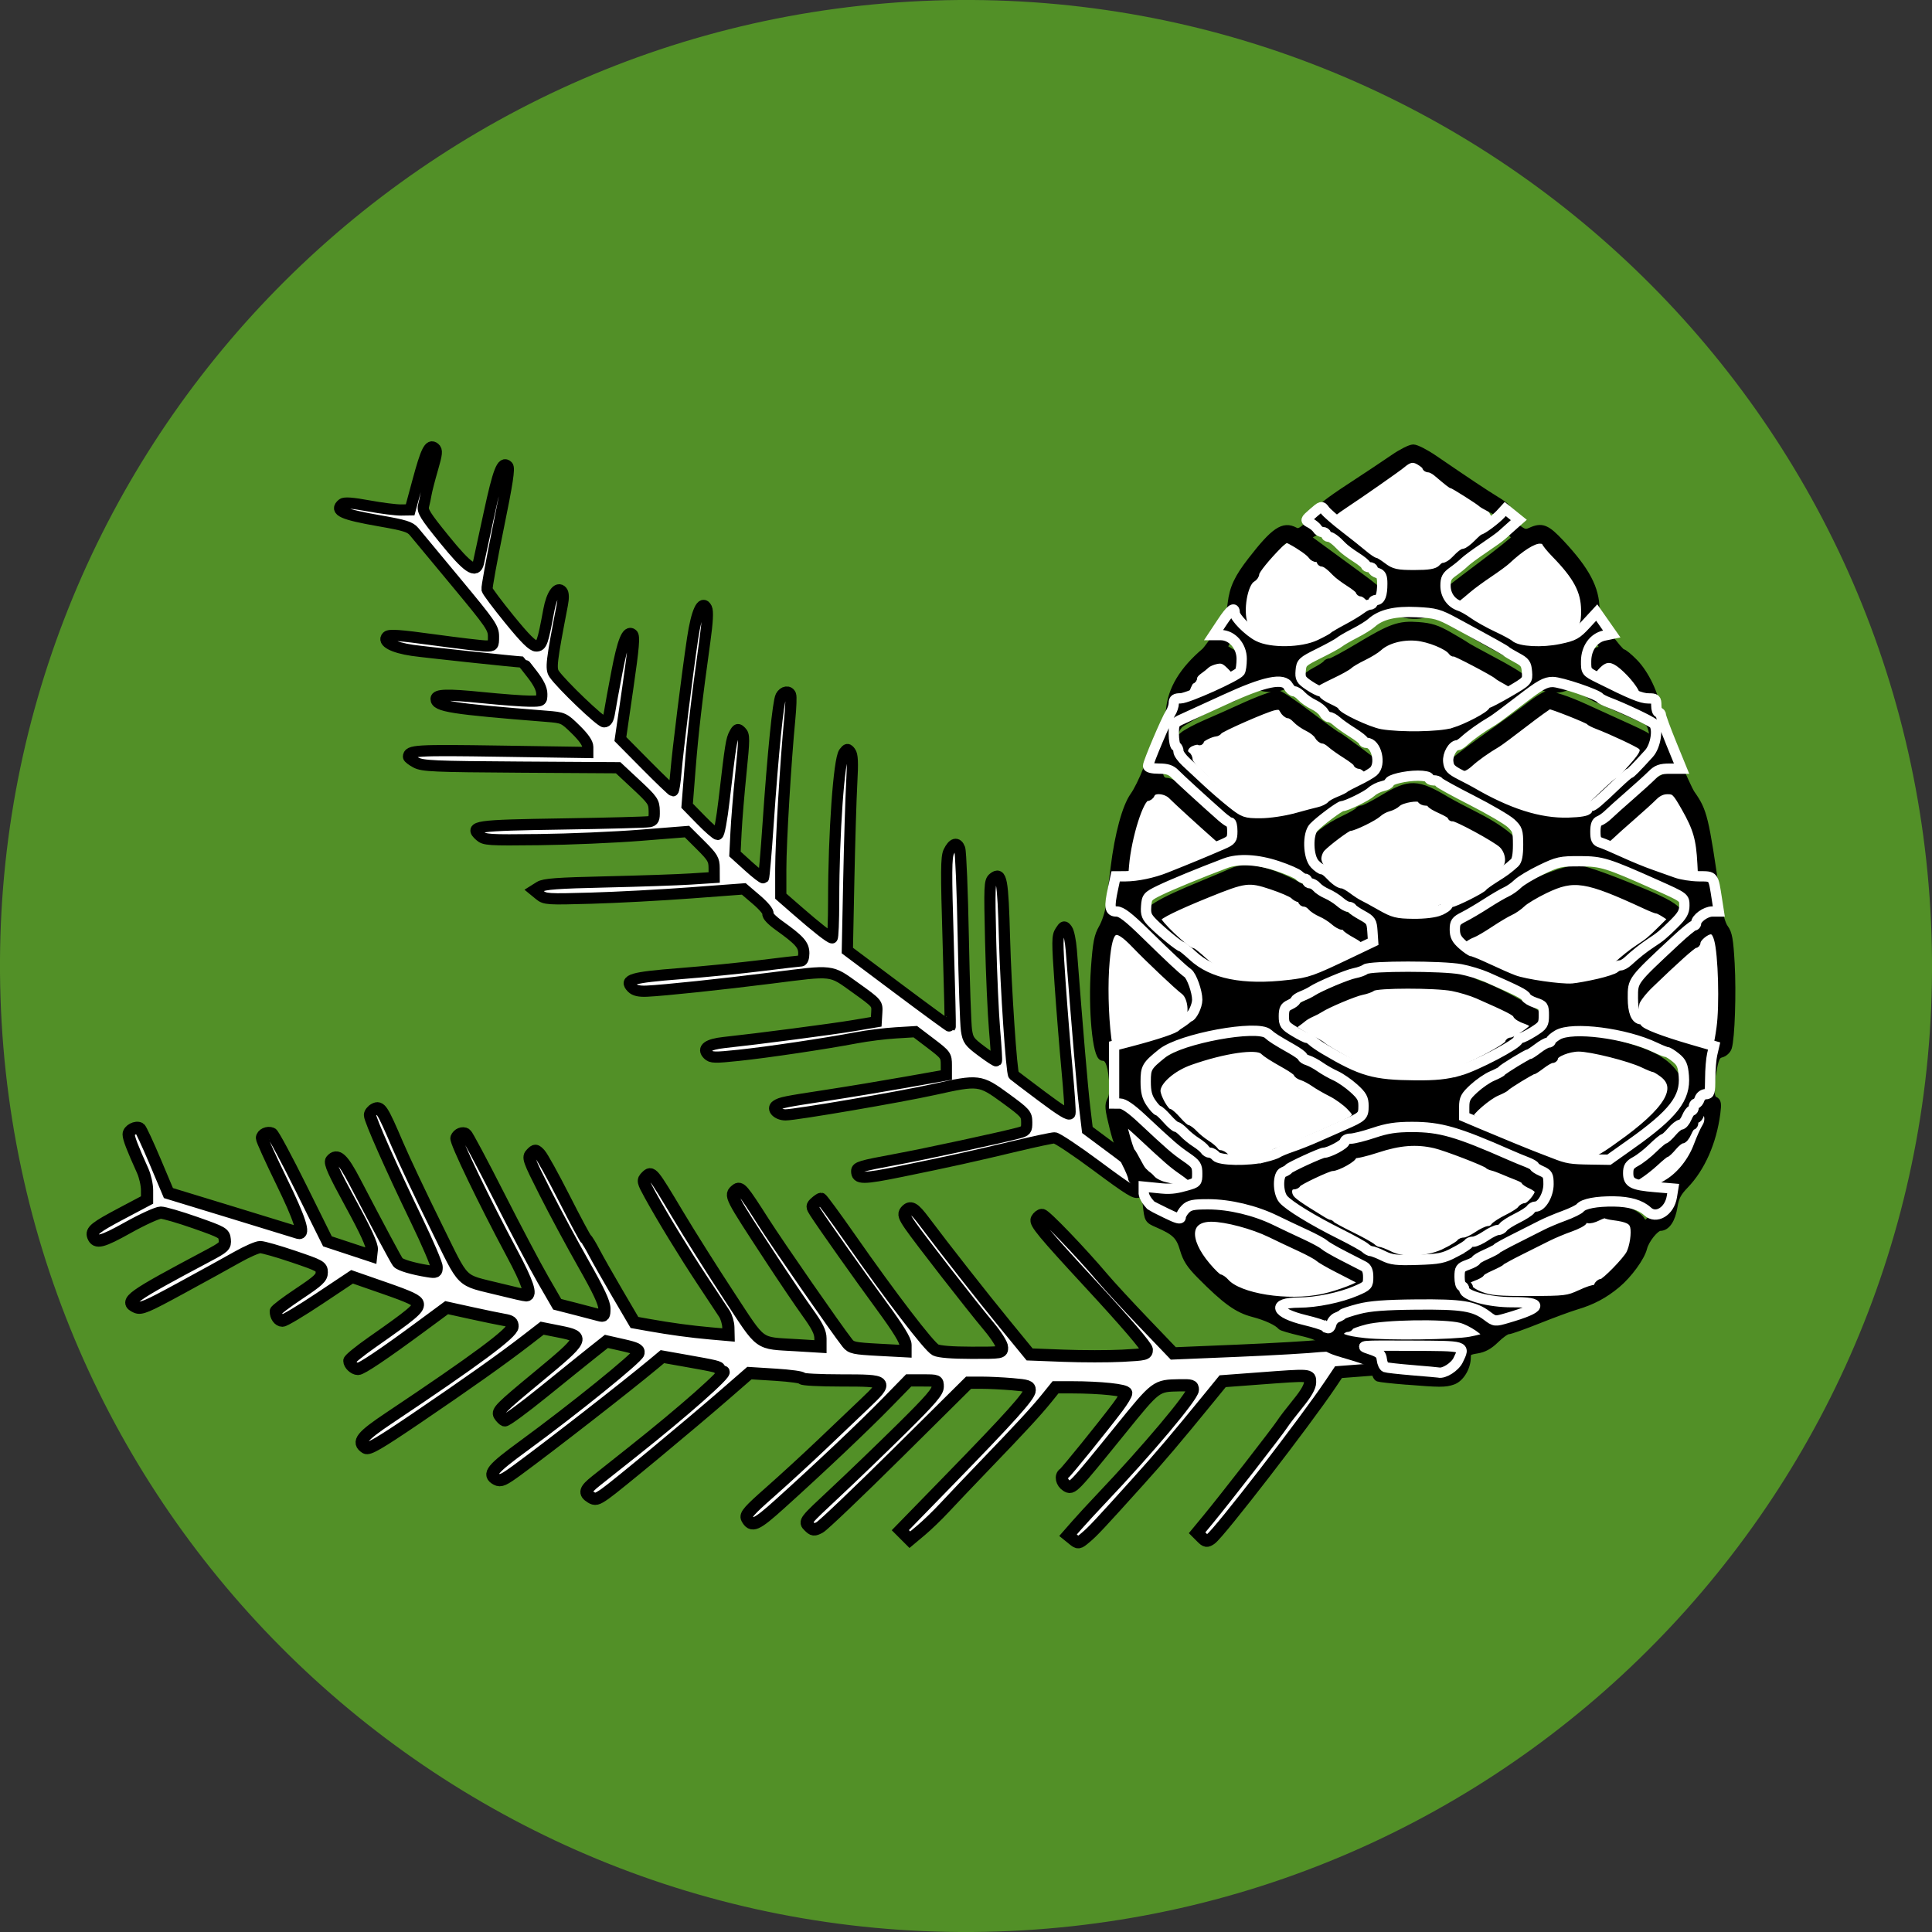
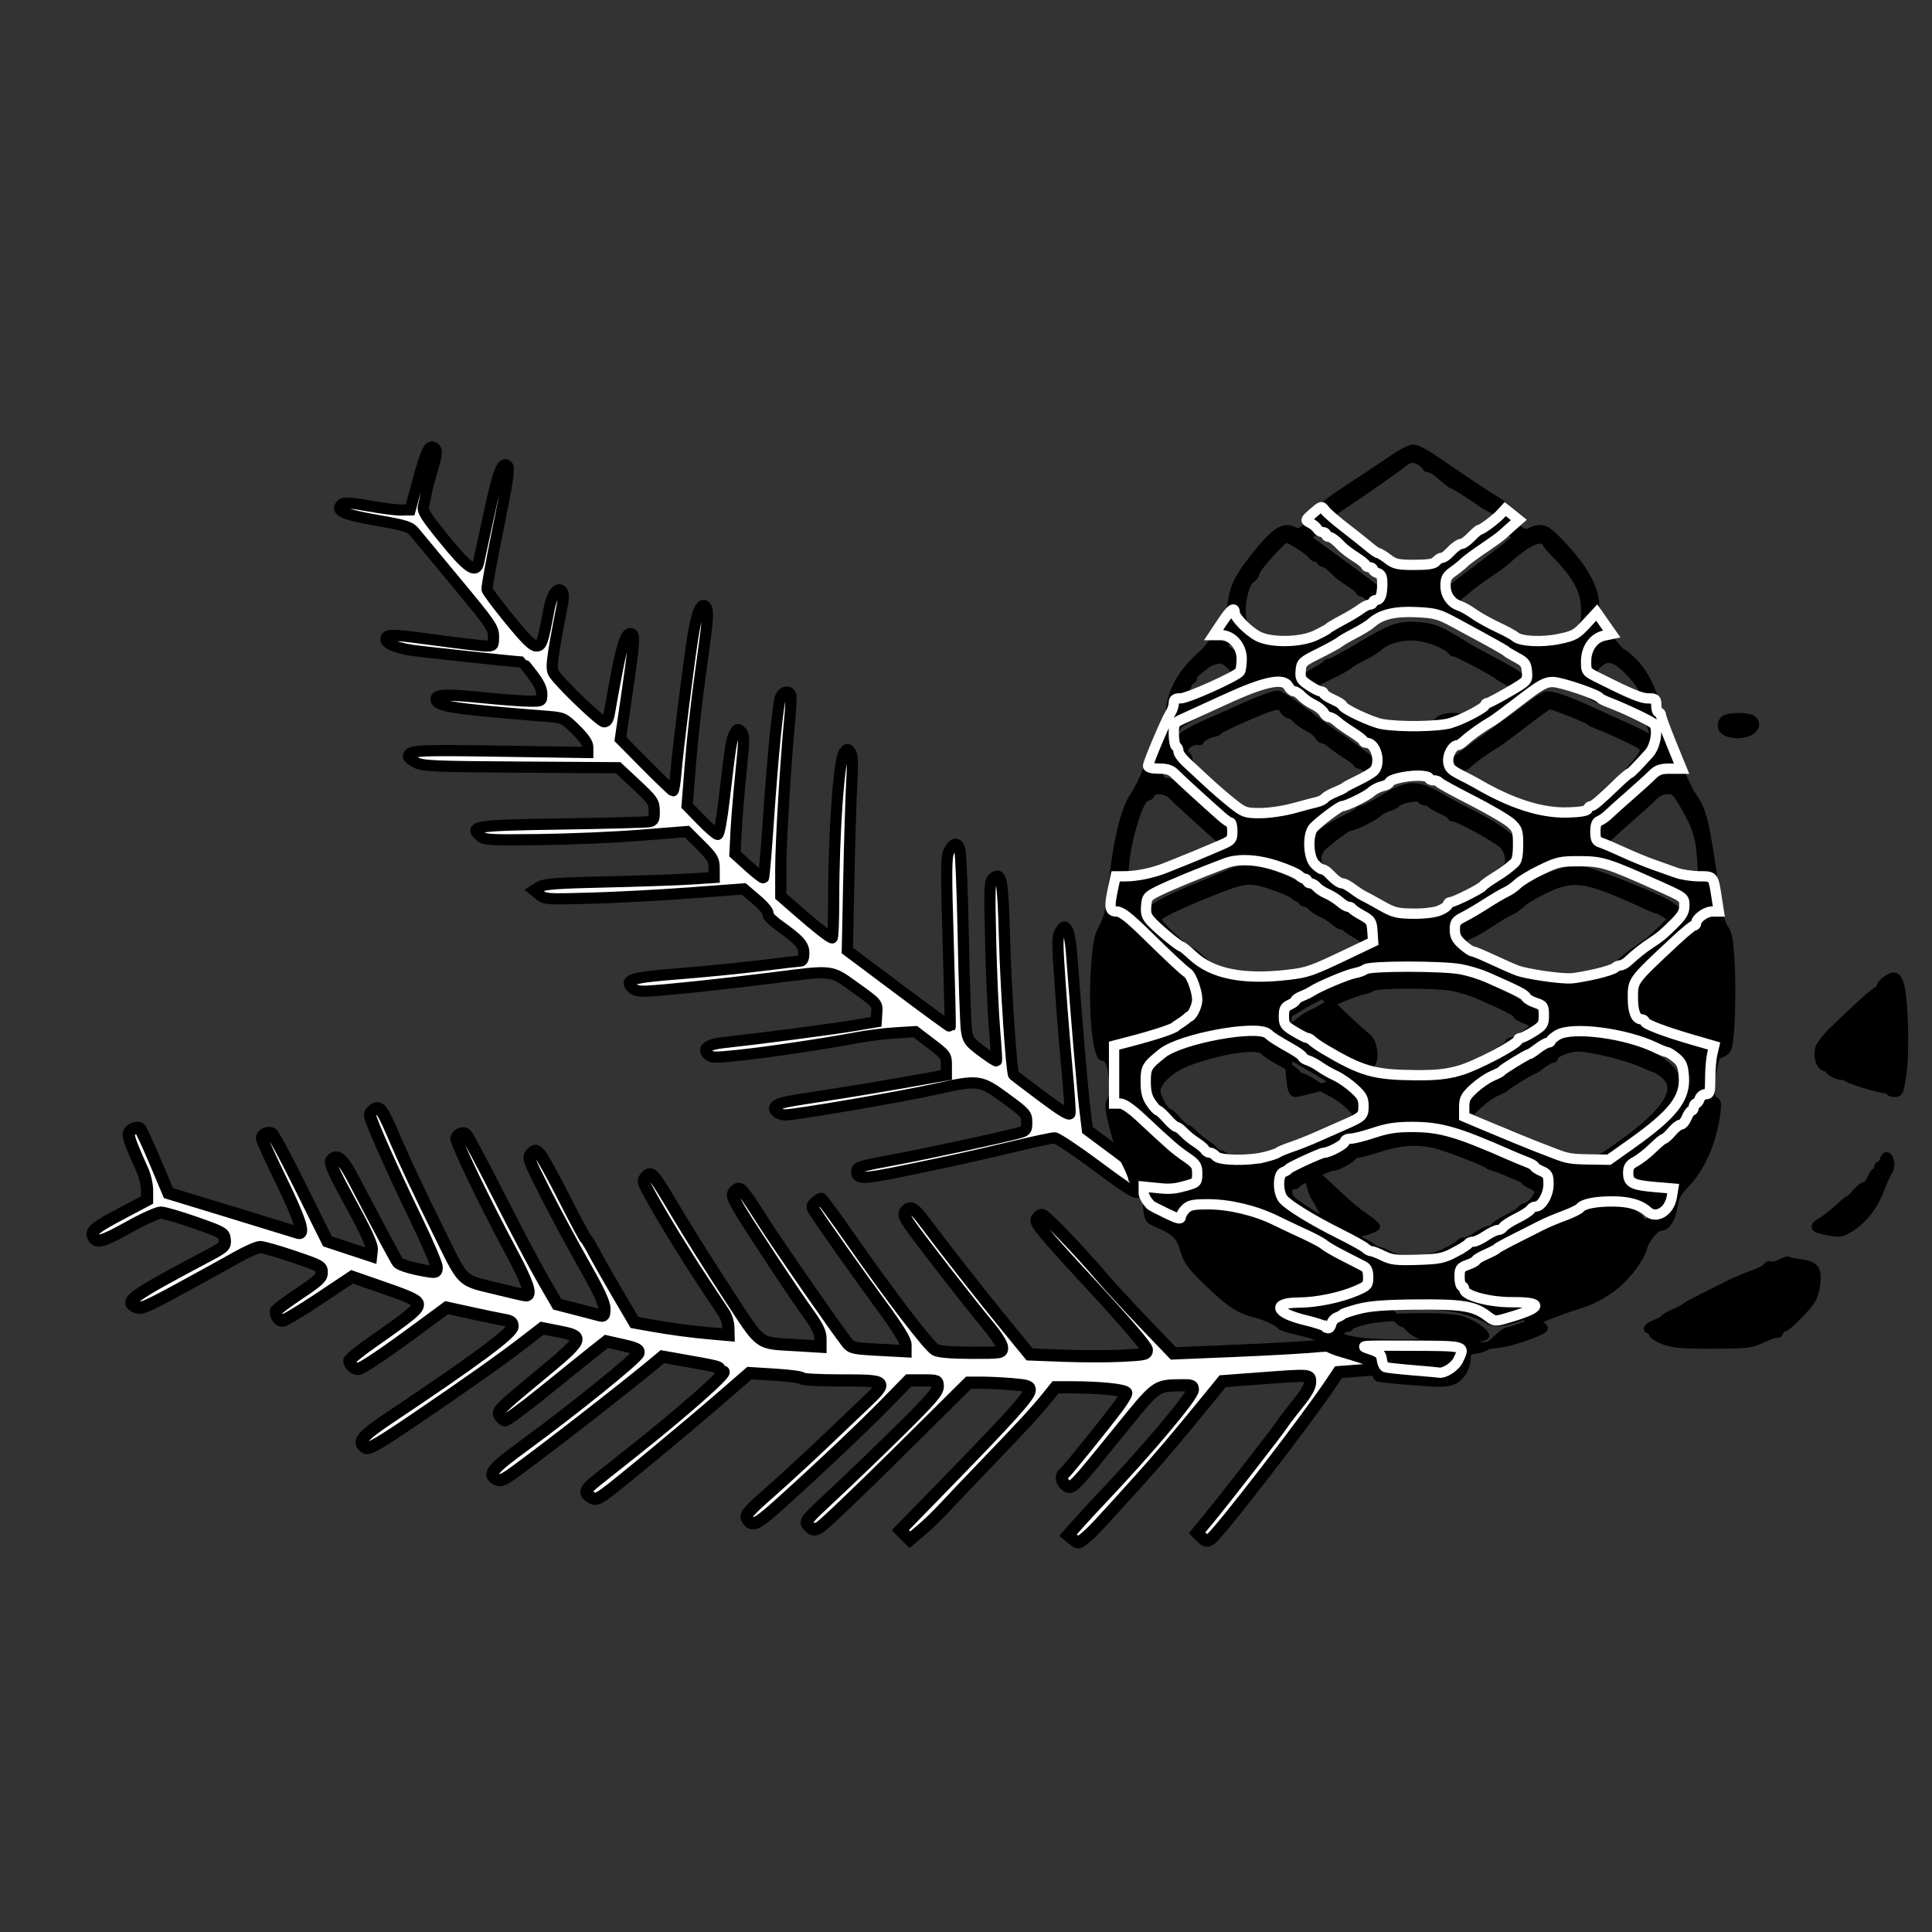
<svg xmlns="http://www.w3.org/2000/svg" xmlns:ns1="http://www.inkscape.org/namespaces/inkscape" xmlns:ns2="http://sodipodi.sourceforge.net/DTD/sodipodi-0.dtd" width="100" height="100" viewBox="0 0 26.458 26.458" version="1.1" id="svg4308" ns1:version="1.1 (c68e22c387, 2021-05-23)" ns2:docname="golo.svg">
  <rect x="0" y="0" width="26.458" height="26.458" fill="#333333" stroke="none" />
  <ns2:namedview id="namedview4310" pagecolor="#ffffff" bordercolor="#111111" borderopacity="1" ns1:pageshadow="0" ns1:pageopacity="0" ns1:pagecheckerboard="1" ns1:document-units="mm" showgrid="false" units="px" ns1:zoom="0.7198092" ns1:cx="18.060341" ns1:cy="325.08615" ns1:window-width="1920" ns1:window-height="1011" ns1:window-x="0" ns1:window-y="0" ns1:window-maximized="1" ns1:current-layer="layer1" />
  <defs id="defs4305">
    <linearGradient id="linearGradient5290" ns1:swatch="solid">
      <stop id="stop5292" offset="0" style="stop-color:#000000;stop-opacity:1;" />
    </linearGradient>
    <filter style="color-interpolation-filters:sRGB" ns1:label="Edge Detect" id="filter4200-8" x="0" y="0" width="1" height="1">
      <feConvolveMatrix in="SourceGraphic" kernelMatrix="0 1 0 1 -4 1 0 1 0" order="3 3" bias="1" divisor="1" targetX="1" targetY="1" preserveAlpha="true" result="convolve" id="feConvolveMatrix4202-2" />
    </filter>
  </defs>
  <g ns1:label="Слој 1" ns1:groupmode="layer" id="layer1">
-     <path ns1:connector-curvature="0" d="M 26.451,12.794 C 26.691,20.097 20.966,26.211 13.664,26.451 6.362,26.691 0.247,20.967 0.007,13.664 -0.233,6.362 5.492,0.247 12.794,0.007 20.096,-0.233 26.211,5.492 26.451,12.794" style="fill:#529027;stroke-width:0.141" id="path5236" ns1:export-filename="/home/milos/golosemenice.png" ns1:export-xdpi="100.8" ns1:export-ydpi="100.8" />
    <g id="g6646" transform="matrix(0.141,0,0,0.141,-59.357,-8.429)">
      <g transform="translate(297.292,-806.384)" id="g5681">
-         <path ns2:nodetypes="ccccccccccsccccccccccccccccccccccccccccccccccccccccccccccccccccccccccccccccccccccccccccccccccccccccccccccccccccccccccccccccccccccccccsccc" ns1:connector-curvature="0" id="path5689" d="m 256.508,997.572 c -3.565,-0.294 -4.048,-2.928 -0.234,-3.179 4.006,-0.264 8.562,-1.164 12.206,0.968 -0.937,0.78 -2.48,2.52 -4.092,2.326 -2.626,-0.012 -5.259,0.063 -7.88,-0.115 z m 9.898,-7.462 c 4.013,-2.166 8.612,-4.62 12.862,-6.2 1.26,-0.329 5.417,1.38 3.42,3.067 -2.428,10.199 -19.373,6.119 -16.282,3.133 z m -20.103,2.671 c -1.772,-0.95 -3.377,-0.574 -5.007,-2.365 -1.376,-1.511 -1.74,-3.825 -2.939,-4.989 1.54,-2.667 5.175,-1.032 7.558,-0.166 3.419,1.519 6.863,3.067 9.998,5.121 0.489,3.182 -5.505,2.794 -7.872,3.037 -0.618,-0.099 -1.173,-0.389 -1.738,-0.636 z m 11.827,-3.984 c -3.327,-1.659 -6.841,-3.157 -9.718,-5.542 -1.693,-3.837 4.659,-3.665 6.499,-5.596 3.142,-0.94 6.46,-1.657 9.703,-0.659 3.122,1.416 7.531,1.987 9.5,4.841 -0.703,3.352 -5.161,3.878 -7.624,5.744 -2.379,1.757 -5.587,2.029 -8.36,1.212 z m 26.735,-6.816 c -3.762,0.249 -2.701,-1.83 0.196,-3.623 1.792,-1.149 3.122,-4.518 4.676,-4.847 0.139,2.634 -2.033,5.775 -3.039,8.665 -0.611,-0.065 -1.222,-0.13 -1.833,-0.196 z m -49.117,-0.086 c -2.224,-0.999 -4.327,-6.677 -3.351,-7.529 1.998,2.396 6.516,4.522 7.875,6.359 -1.04,0.654 -3.359,1.349 -4.524,1.17 z m 4.86,-3.599 c -2.324,-2.07 -6.409,-2.657 -5.38,-6.45 2.615,-2.781 6.496,-4.844 10.174,-4.802 3.285,1.391 6.231,3.576 9.298,5.384 3.325,3.55 -3.907,4.35 -6.113,5.705 -2.464,0.877 -5.701,2.067 -7.98,0.164 z m 35.359,0.651 c -3.288,-1.089 -6.617,-2.325 -9.631,-3.977 0.329,-4.072 5.985,-4.688 8.546,-7.205 3.331,-1.81 6.255,0.754 9.509,1.975 4.74,1.86 1.355,6.387 -1.61,7.732 -1.924,1.764 -4.317,2.218 -6.815,1.474 z m -18.844,-8.384 c -3.05,-0.852 -5.715,-2.725 -8.358,-4.403 -0.411,-1.824 4.848,-3.284 7.236,-4.469 3.643,-0.622 8.737,-0.004 12.319,0.979 2.139,0.828 6.175,2.637 4.005,4.168 -3.389,2.428 -7.314,4.45 -11.612,4.075 -1.203,-0.022 -2.411,-0.104 -3.591,-0.35 z m -26.328,-6.38 c 0.085,-2.227 -0.618,-8.538 1.647,-8.603 2.295,2.469 6.427,5.011 7.526,8.31 0.116,3.015 -6.903,5.602 -8.444,4.407 -0.179,-1.233 -0.619,-2.874 -0.729,-4.114 z m 58.029,3.284 c -2.869,-0.679 -8.288,0.594 -7.028,-3.153 2.434,-2.218 5.891,-7.238 8.577,-9.126 0.984,3.153 1.297,6.874 0.353,10.195 -0.466,1.189 0.038,3.417 -1.902,2.084 z m -14.942,-6.366 c -2.823,-0.96 -7.834,-1.472 -8.46,-4.737 3.055,-2.19 6.561,-3.583 9.977,-5.176 3.859,-1.383 6.623,1.748 10.097,3.032 3.974,2.063 -2.095,4.11 -3.868,5.592 -2.292,1.348 -5.139,1.81 -7.746,1.289 z m -30.462,-0.099 c -3.473,-0.859 -5.727,-3.233 -7.417,-6.286 1.617,-2.72 4.998,-2.263 7.817,-3.495 5.098,-0.72 8.568,3.952 12.744,6.107 0.923,3.292 -4.792,2.576 -7.187,3.479 -1.962,0.325 -3.977,0.36 -5.956,0.195 z m 13.825,-7.265 c -2.337,-1.706 -7.205,-0.597 -5.976,-4.449 2.562,-2.618 5.97,-4.739 9.338,-6.019 3.504,0.466 7.156,3.652 10.189,5.385 2.964,3.502 -3.092,3.719 -5.71,4.983 -2.309,1.765 -5.457,1.802 -7.84,0.1 z m -25.141,-5.642 c 0.143,-1.603 1.802,-3.732 3.11,-4.945 0.679,-1.386 4.065,0.945 5.924,3.287 2.367,1.196 2.941,2.506 -0.614,3.053 -2.536,0.847 -5.616,2.713 -8.006,2.248 0.047,-1.003 -0.461,-2.64 -0.414,-3.642 z m 53.893,3.084 c -2.36,-1.031 -11.026,-1.008 -6.498,-4.061 1.68,-1.115 5.491,-6.672 7.403,-4.605 1.53,2.919 2.721,5.305 3.093,8.543 -1.297,0.513 -2.712,0.474 -3.998,0.123 z m -40.772,-5.464 c -2.368,-2.068 -6.162,-3.046 -7.089,-6.23 0.901,-3.006 5.91,-3.438 8.512,-4.949 3.455,-1.063 4.766,2.673 7.606,4.013 3.941,1.204 3.335,3.927 -0.363,4.612 -2.794,1.634 -5.438,3.287 -8.666,2.553 z m 27.205,-0.699 c -2.576,-1.199 -7.891,-0.756 -7.776,-3.855 3.044,-2.268 6.377,-5.379 9.65,-7.306 3.439,0.029 7.875,3.672 9.254,5.254 2.688,2.895 -3.008,2.957 -4.874,5.046 -1.677,1.39 -4.354,1.28 -6.254,0.862 z m -13.905,-8.135 c -2.652,-1.223 -8.169,-1.379 -8.65,-4.326 2.856,-1.81 6.557,-3.991 9.683,-5.29 4.3,-0.879 8.264,3.399 11.849,5.203 -0.319,1.388 -4.992,3.171 -6.724,4.659 -2.458,1.186 -3.532,-0.042 -6.158,-0.245 z m -16.939,-7.057 c 0,0 2.618,1.09 2.631,2.152 -0.724,1.615 -4.8,2.478 -5.939,2.101 l 0.049,-1.333 z m 38.588,3.419 c -0.89,-0.714 -2.825,-0.423 -2.487,-1.904 0.897,-5.022 6.636,0.154 6.622,2.982 -1.107,0.199 -3.085,-0.68 -4.135,-1.077 z m -34.014,-4.229 c 0,0 -4.477,-4.251 -1.339,-6.905 1.651,-1.736 4.849,-3.923 4.849,-3.923 2.28,1.829 6.269,4 8.254,6.119 -0.406,3.211 -3.654,3.022 -6.175,4.488 -0.766,0.207 -4.793,0.434 -5.589,0.222 z m 26.572,0.54 c -2.53,-1.592 -8.65,-1.935 -8.463,-5.382 1.832,-1.934 6.846,-4.814 8.972,-5.951 2.54,1.912 3.126,2.718 4.531,5.668 2.023,1.697 0.146,4.476 -1.755,4.691 -0.966,0.23 -2.299,1.215 -3.285,0.974 z m -15.599,-9.319 c -1.994,-1.613 -7.383,-5.219 -1.885,-6.372 1.963,-0.544 3.941,-2.935 5.574,-3.334 1.071,-0.262 1.746,1.192 3.04,1.578 1.721,0.689 7.215,5.155 3.809,6.397 -2.687,1.974 -7.052,4.068 -10.539,1.731 z" style="fill:#ffffff" />
-       </g>
+         </g>
      <g id="g7143" transform="matrix(1.887,0,0,1.887,26.71,-425.042)">
        <path ns2:nodetypes="cssssssccsscsscscccssccsccsscccscsccccssscscsccccssccccccscsscssssscscccccsssssccccscsccccssccssscccscscccssssccscsssccsccscscccscsscscsscsccccccsccscccscssccsscscsccc" style="fill:#ffffff;fill-opacity:1;stroke:#000000;stroke-width:0.576;stroke-miterlimit:4;stroke-dasharray:none;stroke-opacity:1" d="m 265.422,316.966 c -1.09,-0.81 -2.083,-1.472 -2.206,-1.472 -0.124,0 -0.998,0.185 -1.943,0.411 -2.257,0.54 -3.505,0.816 -5.924,1.309 -2.017,0.412 -2.319,0.411 -2.319,-0.007 0,-0.209 0.19,-0.266 2,-0.601 1.524,-0.281 5.379,-1.112 6.311,-1.359 0.413,-0.11 0.443,-0.149 0.441,-0.557 -0.003,-0.416 -0.059,-0.48 -1.094,-1.236 -1.307,-0.954 -1.372,-0.962 -3.666,-0.453 -1.749,0.388 -7.133,1.309 -7.651,1.309 -0.418,0 -0.729,-0.317 -0.473,-0.483 0.239,-0.155 0.403,-0.188 2.595,-0.524 1.074,-0.164 2.897,-0.466 4.052,-0.671 l 2.1,-0.372 v -0.509 c 0,-0.49 -0.03,-0.532 -0.799,-1.116 l -0.799,-0.607 -1.006,0.061 c -0.553,0.033 -1.458,0.146 -2.011,0.251 -1.65,0.312 -4.578,0.748 -6.069,0.905 -1.251,0.131 -1.416,0.127 -1.587,-0.044 -0.305,-0.305 -0.008,-0.524 0.829,-0.614 1.739,-0.186 5.56,-0.685 6.649,-0.868 l 1.183,-0.199 0.029,-0.473 c 0.029,-0.471 0.025,-0.476 -1.085,-1.272 -1.318,-0.944 -1.1,-0.919 -4.342,-0.508 -2.527,0.32 -5.53,0.636 -6.407,0.676 -0.398,0.018 -0.624,-0.034 -0.765,-0.174 -0.416,-0.416 -0.019,-0.533 2.454,-0.726 1.269,-0.099 3.159,-0.287 4.2,-0.417 1.041,-0.13 1.959,-0.237 2.041,-0.238 0.088,-6.7e-4 0.148,-0.159 0.148,-0.393 0,-0.433 -0.217,-0.676 -1.279,-1.436 -0.377,-0.27 -0.604,-0.513 -0.567,-0.607 0.035,-0.091 -0.214,-0.392 -0.591,-0.715 l -0.652,-0.557 -2.744,0.205 c -1.509,0.113 -3.809,0.235 -5.11,0.272 -2.242,0.064 -2.381,0.056 -2.654,-0.168 l -0.288,-0.236 0.288,-0.181 c 0.231,-0.146 0.903,-0.195 3.423,-0.252 1.724,-0.039 3.681,-0.106 4.348,-0.149 l 1.213,-0.078 -0.002,-0.486 c -0.002,-0.434 -0.076,-0.559 -0.7,-1.182 l -0.699,-0.696 -2.405,0.191 c -1.323,0.105 -3.664,0.205 -5.202,0.223 -2.623,0.03 -2.812,0.018 -3.05,-0.196 -0.55,-0.497 -0.247,-0.54 4.256,-0.609 2.306,-0.035 4.313,-0.089 4.46,-0.118 0.228,-0.046 0.265,-0.126 0.256,-0.554 -0.01,-0.467 -0.072,-0.558 -0.934,-1.362 l -0.923,-0.861 -5.011,-0.031 c -4.489,-0.028 -5.051,-0.052 -5.396,-0.236 -0.211,-0.113 -0.384,-0.246 -0.384,-0.297 0,-0.333 0.359,-0.355 4.746,-0.288 l 4.481,0.068 v -0.289 c 0,-0.192 -0.207,-0.491 -0.621,-0.896 -0.612,-0.598 -0.634,-0.608 -1.508,-0.678 -4.888,-0.387 -5.679,-0.512 -5.679,-0.896 0,-0.229 0.582,-0.245 2.37,-0.066 1.006,0.101 2.109,0.184 2.451,0.184 0.618,3.4e-4 0.621,-10e-4 0.621,-0.373 0,-0.257 -0.153,-0.572 -0.488,-1.006 -0.268,-0.348 -0.494,-0.632 -0.503,-0.633 -0.366,-0.014 -5.023,-0.51 -5.669,-0.604 -1,-0.146 -1.557,-0.448 -1.303,-0.707 0.112,-0.114 0.629,-0.078 2.428,0.169 1.257,0.172 2.458,0.314 2.668,0.314 0.367,0 0.381,-0.018 0.381,-0.482 0,-0.449 -0.131,-0.64 -1.922,-2.797 -1.057,-1.273 -2.031,-2.445 -2.163,-2.605 -0.205,-0.247 -0.47,-0.331 -1.784,-0.56 -1.902,-0.332 -2.323,-0.523 -1.909,-0.866 0.103,-0.086 0.509,-0.057 1.346,0.097 0.659,0.121 1.41,0.216 1.67,0.213 l 0.472,-0.007 0.392,-1.451 c 0.436,-1.615 0.603,-1.948 0.865,-1.731 0.142,0.118 0.126,0.277 -0.107,1.08 -0.151,0.518 -0.298,1.089 -0.328,1.269 -0.03,0.18 -0.09,0.464 -0.133,0.631 -0.067,0.259 0.087,0.508 1.067,1.715 1.202,1.482 1.634,1.78 1.761,1.212 0.034,-0.15 0.279,-1.285 0.546,-2.521 0.48,-2.228 0.678,-2.734 0.956,-2.455 0.104,0.104 -0.013,0.867 -0.482,3.156 -0.34,1.661 -0.601,3.097 -0.58,3.192 0.021,0.095 0.541,0.788 1.154,1.541 0.815,1 1.186,1.368 1.378,1.368 0.28,0 0.338,-0.163 0.652,-1.858 0.147,-0.791 0.45,-1.222 0.672,-0.955 0.082,0.099 0.089,0.335 0.022,0.683 -0.569,2.95 -0.61,3.298 -0.419,3.575 0.376,0.544 2.377,2.459 2.57,2.459 0.143,0 0.222,-0.142 0.279,-0.503 0.044,-0.277 0.212,-1.195 0.374,-2.041 0.309,-1.621 0.536,-2.179 0.797,-1.962 0.119,0.099 0.071,0.659 -0.233,2.758 l -0.382,2.635 1.317,1.331 c 0.725,0.732 1.35,1.331 1.391,1.331 0.041,0 0.11,-0.439 0.154,-0.976 0.094,-1.134 0.578,-5.016 0.856,-6.867 0.208,-1.384 0.494,-2.003 0.718,-1.555 0.078,0.156 0.049,0.703 -0.091,1.708 -0.413,2.962 -0.615,4.712 -0.761,6.566 l -0.149,1.893 0.722,0.739 c 0.397,0.407 0.779,0.739 0.849,0.739 0.075,0 0.212,-0.731 0.337,-1.804 0.33,-2.83 0.371,-3.088 0.535,-3.385 0.14,-0.254 0.172,-0.263 0.339,-0.096 0.167,0.167 0.166,0.367 -0.012,2.114 -0.108,1.061 -0.222,2.435 -0.252,3.053 l -0.056,1.124 0.707,0.64 c 0.389,0.352 0.731,0.616 0.761,0.587 0.029,-0.029 0.137,-1.276 0.239,-2.77 0.251,-3.665 0.516,-6.306 0.66,-6.575 0.137,-0.256 0.413,-0.294 0.499,-0.069 0.033,0.085 0.013,0.63 -0.043,1.213 -0.214,2.21 -0.464,6.384 -0.464,7.737 v 1.409 l 0.862,0.752 c 0.985,0.859 1.668,1.394 1.781,1.394 0.043,0 0.078,-0.865 0.079,-1.922 0.002,-3.458 0.272,-7.274 0.539,-7.619 0.155,-0.2 0.182,-0.202 0.319,-0.026 0.113,0.144 0.131,0.543 0.072,1.597 -0.043,0.773 -0.111,3.029 -0.152,5.013 l -0.074,3.608 2.633,1.972 c 1.448,1.085 2.646,1.96 2.661,1.944 0.015,-0.015 -0.031,-1.973 -0.103,-4.349 -0.11,-3.631 -0.105,-4.375 0.032,-4.657 0.213,-0.438 0.432,-0.499 0.56,-0.155 0.056,0.152 0.139,2.192 0.184,4.535 0.045,2.342 0.119,4.509 0.165,4.815 0.076,0.507 0.147,0.604 0.792,1.085 0.39,0.291 0.727,0.511 0.749,0.489 0.022,-0.022 -0.019,-0.723 -0.092,-1.559 -0.073,-0.835 -0.165,-2.903 -0.205,-4.595 -0.067,-2.844 -0.057,-3.089 0.136,-3.249 0.421,-0.349 0.495,0.05 0.577,3.098 0.069,2.549 0.363,6.923 0.474,7.033 0.023,0.023 0.675,0.517 1.45,1.098 0.996,0.748 1.42,1.005 1.448,0.879 0.022,-0.098 -0.046,-1.094 -0.15,-2.212 -0.104,-1.118 -0.266,-3.125 -0.359,-4.459 -0.153,-2.196 -0.152,-2.452 0.018,-2.712 0.175,-0.268 0.197,-0.273 0.34,-0.079 0.084,0.114 0.181,0.589 0.217,1.056 0.307,4.012 0.568,7.081 0.686,8.073 l 0.142,1.185 1.583,1.178 c 0.871,0.648 1.432,1.2 1.462,1.248 0.081,0.125 -9.7e-4,0.58 -0.155,0.58 -0.072,0 -0.19,0.077 -0.262,0.171 -0.109,0.141 -0.474,-0.084 -2.113,-1.301 z" id="path7139" ns1:connector-curvature="0" />
        <path ns2:nodetypes="ccsssccccssccsscscccsscscsscssssccscsssssccssccscssccscscsccsccsscsscsscccsssscscssssscccscscssscscccscscsccscsccccscsccsssccssssccsscscsssccscsscsccccsssssscssscscccssscssccssscssccccscsssccccccscssccssssscssccc" style="fill:#ffffff;fill-opacity:1;stroke:#000000;stroke-width:0.629;stroke-miterlimit:4;stroke-dasharray:none;stroke-opacity:1" d="m 264.175,336.161 -0.267,-0.216 0.458,-0.523 c 0.252,-0.288 0.812,-0.895 1.245,-1.351 2.386,-2.511 4.721,-5.287 4.721,-5.612 0,-0.219 -0.068,-0.242 -0.68,-0.23 -1.225,0.025 -1.188,-0.003 -3.049,2.293 -2.476,3.054 -2.479,3.057 -2.772,2.874 -0.249,-0.156 -0.324,-0.502 -0.134,-0.62 0.114,-0.07 2.03,-2.439 2.77,-3.425 0.239,-0.318 0.435,-0.643 0.435,-0.722 0,-0.155 -1.317,-0.294 -2.795,-0.296 l -0.843,-6.7e-4 -0.454,0.562 c -0.545,0.675 -1.292,1.485 -3.19,3.457 -0.784,0.815 -1.716,1.794 -2.07,2.176 -0.354,0.382 -0.901,0.909 -1.214,1.171 l -0.57,0.478 -0.245,-0.245 -0.245,-0.245 2.441,-2.505 c 3.237,-3.322 4.218,-4.414 4.218,-4.697 0,-0.208 -0.106,-0.244 -0.905,-0.312 -0.498,-0.042 -1.205,-0.076 -1.571,-0.076 H 258.79 l -3.67,3.638 c -2.019,2.001 -3.816,3.714 -3.993,3.808 -0.294,0.155 -0.344,0.149 -0.559,-0.066 -0.236,-0.236 -0.235,-0.237 1.335,-1.703 0.864,-0.807 2.41,-2.295 3.435,-3.307 1.503,-1.485 1.863,-1.903 1.863,-2.164 0,-0.319 -0.012,-0.324 -0.748,-0.324 h -0.748 l -1.126,1.153 c -1.181,1.21 -3.464,3.369 -5.505,5.208 -1.224,1.102 -1.444,1.198 -1.691,0.737 -0.093,-0.174 0.105,-0.4 1.18,-1.346 0.71,-0.626 1.92,-1.736 2.688,-2.468 0.768,-0.732 1.756,-1.672 2.195,-2.09 1.227,-1.166 1.199,-1.193 -1.212,-1.193 -1.106,0 -2.011,-0.047 -2.011,-0.104 0,-0.057 -0.611,-0.142 -1.357,-0.189 l -1.357,-0.085 -1.216,1.058 c -1.853,1.612 -5.67,4.779 -6.212,5.154 -0.423,0.293 -0.512,0.315 -0.73,0.179 -0.36,-0.225 -0.31,-0.388 0.255,-0.838 0.277,-0.22 1.145,-0.91 1.93,-1.532 2.583,-2.048 4.851,-4.053 4.632,-4.095 -0.111,-0.021 -0.203,-0.082 -0.203,-0.135 0,-0.108 -0.169,-0.149 -1.793,-0.436 l -1.142,-0.202 -0.455,0.379 c -1.394,1.161 -5.277,4.185 -6.986,5.439 -0.728,0.535 -0.887,0.607 -1.094,0.496 -0.468,-0.25 -0.248,-0.522 1.388,-1.718 2.592,-1.895 5.879,-4.553 5.918,-4.785 0.03,-0.176 -0.113,-0.248 -0.809,-0.405 l -0.845,-0.191 -0.67,0.531 c -0.368,0.292 -1.518,1.218 -2.554,2.058 -1.036,0.84 -1.942,1.504 -2.014,1.477 -0.071,-0.027 -0.192,-0.149 -0.267,-0.27 -0.123,-0.197 0.084,-0.403 1.92,-1.92 2.46,-2.032 2.5,-2.114 1.172,-2.378 l -0.895,-0.178 -0.802,0.62 c -1.255,0.969 -3.056,2.246 -5.675,4.022 -1.916,1.299 -2.451,1.61 -2.603,1.515 -0.454,-0.286 -0.219,-0.583 1.229,-1.549 4.436,-2.962 6.329,-4.366 6.329,-4.695 0,-0.217 -0.084,-0.282 -0.444,-0.343 -0.244,-0.042 -1.007,-0.199 -1.696,-0.351 l -1.252,-0.275 -1.35,0.996 c -1.892,1.396 -3.028,2.159 -3.214,2.159 -0.195,0 -0.443,-0.235 -0.443,-0.419 0,-0.074 0.519,-0.499 1.153,-0.942 2.065,-1.445 2.41,-1.733 2.372,-1.984 -0.028,-0.183 -0.384,-0.353 -1.711,-0.815 l -1.675,-0.583 -1.694,1.129 c -0.931,0.621 -1.782,1.129 -1.891,1.129 -0.182,0 -0.341,-0.224 -0.341,-0.482 0,-0.059 0.532,-0.462 1.183,-0.896 1.012,-0.674 1.183,-0.834 1.183,-1.107 0,-0.303 -0.075,-0.345 -1.449,-0.811 -0.797,-0.271 -1.571,-0.491 -1.72,-0.491 -0.149,6.7e-4 -0.681,0.234 -1.183,0.518 -0.502,0.284 -1.814,1.007 -2.916,1.606 -1.765,0.961 -2.036,1.075 -2.286,0.961 -0.623,-0.284 -0.3,-0.515 3.674,-2.626 0.863,-0.459 0.921,-0.513 0.887,-0.842 -0.034,-0.337 -0.098,-0.374 -1.51,-0.871 -0.811,-0.285 -1.614,-0.519 -1.784,-0.519 -0.17,0 -0.928,0.345 -1.685,0.767 -1.342,0.749 -1.649,0.826 -1.793,0.451 -0.11,-0.286 0.102,-0.455 1.485,-1.187 l 1.288,-0.682 9e-5,-0.504 c 6e-5,-0.277 -0.102,-0.73 -0.227,-1.006 -0.522,-1.155 -0.72,-1.668 -0.72,-1.869 0,-0.214 0.384,-0.417 0.571,-0.302 0.055,0.034 0.409,0.796 0.788,1.693 l 0.688,1.632 3.265,0.997 c 1.796,0.549 3.332,1.02 3.413,1.048 0.357,0.122 0.084,-0.725 -0.858,-2.654 -0.553,-1.133 -1.006,-2.133 -1.006,-2.221 0,-0.189 0.291,-0.325 0.503,-0.235 0.081,0.035 0.76,1.297 1.508,2.806 l 1.36,2.743 1.124,0.371 1.124,0.371 0.035,-0.319 c 0.025,-0.223 -0.302,-0.938 -1.088,-2.377 -0.863,-1.581 -1.093,-2.095 -0.992,-2.217 0.294,-0.354 0.58,-0.093 1.2,1.095 1.246,2.386 2.123,4.026 2.224,4.155 0.107,0.137 0.773,0.334 1.548,0.458 0.409,0.065 0.444,0.049 0.444,-0.214 0,-0.156 -0.474,-1.264 -1.053,-2.46 -1.264,-2.612 -2.378,-5.123 -2.378,-5.364 0,-0.096 0.105,-0.231 0.233,-0.299 0.3,-0.161 0.398,-0.01 1.187,1.832 0.335,0.781 1.219,2.654 1.965,4.162 1.536,3.106 1.176,2.75 3.321,3.285 0.662,0.166 1.261,0.301 1.331,0.301 0.297,0 0.073,-0.672 -0.719,-2.149 -1.438,-2.684 -2.93,-5.785 -2.866,-5.953 0.077,-0.2 0.321,-0.3 0.481,-0.197 0.066,0.043 0.824,1.462 1.683,3.154 0.859,1.692 1.891,3.645 2.292,4.34 l 0.73,1.264 0.948,0.243 c 0.521,0.133 1.068,0.276 1.214,0.317 0.239,0.067 0.266,0.033 0.266,-0.336 0,-0.299 -0.29,-0.92 -1.07,-2.291 -0.588,-1.035 -1.479,-2.692 -1.98,-3.683 -0.865,-1.712 -0.9,-1.812 -0.704,-2.007 0.195,-0.195 0.217,-0.194 0.428,0.027 0.122,0.128 0.689,1.153 1.26,2.278 0.571,1.125 1.077,2.069 1.125,2.099 0.048,0.03 0.233,0.334 0.411,0.676 0.178,0.342 0.719,1.295 1.201,2.118 l 0.877,1.496 0.735,0.131 c 1.119,0.2 2.177,0.343 3.189,0.432 l 0.917,0.081 -0.009,-0.398 c -0.005,-0.219 -0.098,-0.534 -0.207,-0.7 -0.109,-0.166 -0.602,-0.911 -1.095,-1.656 -0.962,-1.453 -2.071,-3.268 -2.723,-4.454 -0.384,-0.699 -0.393,-0.744 -0.196,-0.942 0.278,-0.279 0.299,-0.253 1.629,1.972 0.603,1.009 1.782,2.879 2.621,4.156 1.731,2.636 1.438,2.423 3.499,2.549 l 1.213,0.074 v -0.42 c 0,-0.322 -0.156,-0.637 -0.669,-1.349 -0.368,-0.511 -1.209,-1.754 -1.869,-2.763 -2.15,-3.287 -2.134,-3.255 -1.798,-3.534 0.21,-0.174 0.318,-0.047 1.4,1.649 0.771,1.209 3.759,5.516 4.326,6.235 0.192,0.243 0.344,0.276 1.6,0.343 l 1.387,0.074 v -0.328 c 0,-0.23 -0.367,-0.828 -1.226,-2 -1.17,-1.595 -2.983,-4.159 -3.412,-4.824 -0.19,-0.295 -0.19,-0.322 0.009,-0.502 0.116,-0.105 0.244,-0.191 0.284,-0.191 0.041,0 0.715,0.918 1.499,2.041 2.087,2.99 4.062,5.569 4.391,5.736 0.185,0.094 0.849,0.147 1.856,0.148 1.56,0.002 1.568,3.4e-4 1.568,-0.272 0,-0.161 -0.284,-0.613 -0.687,-1.094 -0.899,-1.073 -3.556,-4.487 -4.04,-5.191 -0.306,-0.444 -0.351,-0.584 -0.236,-0.722 0.242,-0.292 0.422,-0.196 0.95,0.509 1.031,1.377 3.024,3.915 4.212,5.365 l 1.221,1.49 1.746,0.067 c 0.96,0.037 2.318,0.037 3.018,0.001 1.196,-0.062 1.271,-0.08 1.266,-0.315 -0.004,-0.157 -1.076,-1.407 -2.893,-3.373 -2.448,-2.649 -2.869,-3.157 -2.77,-3.342 0.064,-0.12 0.187,-0.218 0.272,-0.218 0.156,0 1.997,1.917 3.126,3.253 0.33,0.39 1.281,1.422 2.115,2.292 l 1.516,1.583 3.312,-0.138 c 1.822,-0.076 3.738,-0.188 4.259,-0.248 2.974,-0.191 5.542,0.229 6.478,0.276 0.262,0.171 -0.373,-0.2 -0.443,0.179 -0.044,0.238 -0.1,0.453 -0.123,0.476 -0.023,0.023 -1.153,0.127 -2.511,0.231 l -2.469,0.188 -0.401,0.597 c -1.314,1.956 -5.73,7.672 -6.165,7.981 -0.208,0.148 -0.263,0.14 -0.474,-0.072 l -0.239,-0.239 0.576,-0.697 c 0.833,-1.009 3.572,-4.533 3.8,-4.89 0.106,-0.167 0.474,-0.646 0.816,-1.066 0.422,-0.517 0.623,-0.869 0.623,-1.094 0,-0.398 0.058,-0.394 -2.634,-0.193 l -1.865,0.139 -0.731,0.896 c -1.661,2.036 -2.456,2.973 -3.569,4.209 -2.045,2.271 -2.373,2.621 -2.754,2.941 -0.364,0.306 -0.377,0.308 -0.639,0.096 z" id="path7141" ns1:connector-curvature="0" />
-         <path style="fill:#000000;stroke:#000000;stroke-width:0.371;stroke-miterlimit:4;stroke-dasharray:none;stroke-opacity:1" d="m 281.258,328.008 c -0.683,-0.056 -1.305,-0.125 -1.382,-0.154 -0.077,-0.029 -0.156,-0.2 -0.177,-0.381 -0.042,-0.358 -0.152,-0.415 -1.694,-0.868 -0.643,-0.189 -0.87,-0.316 -1.014,-0.569 -0.156,-0.272 -0.341,-0.362 -1.124,-0.545 -0.516,-0.121 -0.964,-0.254 -0.997,-0.295 -0.169,-0.216 -0.762,-0.491 -1.434,-0.666 -0.808,-0.209 -1.421,-0.652 -2.725,-1.967 -0.518,-0.523 -0.712,-0.822 -0.859,-1.327 -0.202,-0.695 -0.424,-0.913 -1.333,-1.308 -0.491,-0.213 -0.496,-0.222 -0.576,-0.972 -0.07,-0.653 -0.128,-0.79 -0.422,-0.999 -0.188,-0.134 -0.341,-0.314 -0.341,-0.4 0,-0.087 -0.149,-0.442 -0.33,-0.79 -0.182,-0.348 -0.459,-1.149 -0.616,-1.779 -0.249,-0.999 -0.265,-1.184 -0.126,-1.445 0.113,-0.211 0.138,-0.529 0.086,-1.086 -0.074,-0.791 -0.218,-1.115 -0.495,-1.115 -0.345,0 -0.577,-2.496 -0.426,-4.589 0.096,-1.321 0.16,-1.651 0.401,-2.07 0.158,-0.274 0.325,-0.791 0.37,-1.149 0.045,-0.358 0.154,-1.242 0.243,-1.965 0.207,-1.692 0.597,-3.125 1.002,-3.685 0.176,-0.244 0.473,-0.843 0.659,-1.331 0.186,-0.488 0.521,-1.287 0.745,-1.775 0.224,-0.488 0.422,-1.074 0.442,-1.301 0.089,-1.066 0.686,-2.055 1.818,-3.017 0.077,-0.065 0.395,-0.497 0.708,-0.959 0.453,-0.669 0.585,-0.978 0.649,-1.517 0.092,-0.787 0.338,-1.313 1.03,-2.205 1.186,-1.53 1.65,-1.846 2.245,-1.527 0.184,0.099 0.312,0.043 0.695,-0.303 0.258,-0.233 0.486,-0.533 0.506,-0.667 0.025,-0.164 0.548,-0.577 1.601,-1.265 0.86,-0.562 1.891,-1.248 2.291,-1.524 0.4,-0.277 0.85,-0.503 1,-0.503 0.15,0 0.637,0.249 1.081,0.553 1.697,1.162 2.606,1.767 3.205,2.134 0.525,0.321 0.62,0.434 0.62,0.733 0,0.266 0.104,0.433 0.418,0.673 0.362,0.276 0.458,0.301 0.715,0.183 0.581,-0.265 0.819,-0.169 1.564,0.627 1.301,1.391 1.798,2.335 1.798,3.413 0,0.378 0.122,0.641 0.621,1.34 0.342,0.478 0.677,0.87 0.744,0.871 0.068,10e-4 0.345,0.228 0.615,0.505 0.57,0.582 1.082,1.658 1.179,2.477 0.037,0.313 0.113,0.57 0.169,0.57 0.056,0 0.103,0.067 0.105,0.148 0.005,0.265 1.233,3.214 1.49,3.579 0.62,0.881 0.698,1.202 1.288,5.304 0.126,0.876 0.26,1.384 0.423,1.604 0.196,0.264 0.253,0.59 0.322,1.82 0.085,1.515 0.006,3.841 -0.146,4.32 -0.045,0.143 -0.206,0.292 -0.356,0.329 -0.222,0.056 -0.298,0.193 -0.406,0.73 -0.193,0.961 -0.172,1.561 0.058,1.649 0.156,0.06 0.176,0.183 0.112,0.677 -0.194,1.486 -0.782,2.82 -1.632,3.7 -0.378,0.392 -0.497,0.622 -0.574,1.109 -0.104,0.657 -0.37,1.058 -0.703,1.058 -0.24,0 -0.754,0.639 -0.86,1.067 -0.119,0.484 -0.769,1.375 -1.363,1.871 -0.651,0.543 -1.271,0.872 -2.105,1.119 -0.333,0.099 -1.216,0.424 -1.964,0.723 -0.747,0.299 -1.438,0.544 -1.535,0.544 -0.097,0 -0.385,0.204 -0.639,0.453 -0.33,0.324 -0.607,0.476 -0.965,0.534 -0.441,0.07 -0.503,0.118 -0.503,0.386 0,0.517 -0.342,1.083 -0.737,1.221 -0.402,0.14 -0.652,0.139 -2.457,-0.008 z m 3.361,-2.098 c 0.385,-0.073 0.731,-0.165 0.769,-0.204 0.137,-0.14 -0.734,-0.738 -1.271,-0.874 -0.851,-0.214 -3.939,-0.162 -4.9,0.083 -0.439,0.112 -0.799,0.245 -0.799,0.296 0,0.051 -0.073,0.092 -0.163,0.092 -0.09,0 -0.228,0.079 -0.308,0.174 -0.2,0.241 0.175,0.394 1.24,0.507 1.203,0.127 4.617,0.081 5.432,-0.074 z m -7.265,-0.61 c 0,-0.237 1.103,-0.815 1.899,-0.996 1.243,-0.283 3.839,-0.251 4.964,0.061 0.487,0.135 1.05,0.348 1.253,0.473 0.303,0.187 0.461,0.209 0.887,0.125 0.596,-0.118 1.227,-0.352 1.152,-0.427 -0.028,-0.028 -0.448,-0.11 -0.933,-0.181 -1.827,-0.27 -3.011,-0.867 -2.926,-1.475 0.043,-0.309 1.145,-0.973 3.818,-2.298 2.109,-1.045 3.521,-1.549 4.345,-1.549 0.551,0 1.409,0.376 1.604,0.703 l 0.153,0.256 0.359,-0.302 c 0.197,-0.166 0.435,-0.302 0.527,-0.302 0.1,0 0.168,-0.119 0.168,-0.294 0,-0.352 -0.46,-0.578 -1.601,-0.789 -1.157,-0.213 -1.111,-0.374 0.459,-1.622 1.764,-1.402 1.857,-1.499 2.258,-2.353 0.229,-0.487 0.417,-0.739 0.551,-0.739 0.173,0 0.205,-0.123 0.209,-0.799 0.003,-0.439 0.055,-0.965 0.116,-1.168 l 0.111,-0.369 -0.549,-0.071 c -1.002,-0.13 -2.757,-0.853 -3.178,-1.309 -0.712,-0.772 -0.667,-1.608 0.127,-2.373 1.391,-1.341 3.27,-3.07 3.436,-3.163 0.139,-0.078 0.189,-0.285 0.188,-0.78 l -0.001,-0.674 -0.68,-0.024 c -0.751,-0.027 -2.895,-0.765 -4.643,-1.599 -0.946,-0.451 -0.957,-0.894 -0.042,-1.696 0.367,-0.322 1.035,-0.931 1.484,-1.354 0.449,-0.423 1.07,-0.907 1.381,-1.076 l 0.564,-0.307 -0.151,-0.436 c -0.083,-0.24 -0.222,-0.507 -0.308,-0.593 -0.087,-0.087 -0.225,-0.499 -0.309,-0.918 -0.135,-0.68 -0.191,-0.778 -0.528,-0.926 -0.207,-0.091 -0.696,-0.308 -1.087,-0.481 -0.39,-0.173 -0.987,-0.438 -1.326,-0.589 -0.693,-0.307 -1.044,-0.829 -0.912,-1.356 0.088,-0.35 0.823,-1.127 1.067,-1.127 0.241,0 0.196,-0.248 -0.116,-0.629 l -0.273,-0.333 -0.217,0.333 c -0.677,1.041 -2.585,1.558 -3.701,1.003 -1.608,-0.799 -3.435,-1.908 -3.7,-2.245 -0.233,-0.296 -0.293,-0.696 -0.137,-0.908 0.048,-0.065 0.925,-0.747 1.95,-1.514 1.025,-0.768 1.863,-1.438 1.863,-1.49 0,-0.052 -0.107,-0.191 -0.238,-0.309 -0.231,-0.209 -0.247,-0.207 -0.561,0.07 -0.178,0.157 -0.35,0.318 -0.383,0.358 -0.114,0.136 -2.904,2.197 -3.16,2.334 -0.426,0.228 -1.586,0.168 -1.928,-0.099 -0.163,-0.127 -0.358,-0.233 -0.434,-0.234 -0.076,-10e-4 -0.156,-0.05 -0.177,-0.107 -0.022,-0.057 -0.448,-0.396 -0.946,-0.753 -1.33,-0.951 -1.991,-1.516 -1.991,-1.7 0,-0.09 -0.08,-0.163 -0.177,-0.163 -0.098,0 -0.177,0.051 -0.177,0.115 0,0.063 -0.135,0.185 -0.3,0.272 l -0.3,0.157 0.743,0.546 c 0.409,0.3 1.302,0.954 1.985,1.453 1.41,1.03 1.653,1.345 1.371,1.776 -0.206,0.314 -0.753,0.743 -1.371,1.075 -0.228,0.122 -0.799,0.449 -1.27,0.727 -0.471,0.277 -0.903,0.504 -0.962,0.504 -0.058,0 -0.172,0.08 -0.253,0.177 -0.106,0.128 -0.387,0.177 -1.005,0.177 -1.103,0 -2.002,-0.372 -2.553,-1.059 -0.212,-0.264 -0.42,-0.479 -0.462,-0.479 -0.042,0 -0.164,0.183 -0.27,0.406 l -0.194,0.406 0.407,0.24 c 0.554,0.327 0.91,0.919 0.826,1.373 -0.064,0.345 -0.64,1.006 -0.877,1.006 -0.245,0 -2.447,1.134 -2.642,1.36 -0.385,0.449 -0.215,0.925 0.194,0.541 0.135,-0.126 0.671,-0.413 1.192,-0.637 0.521,-0.224 1.313,-0.576 1.762,-0.783 0.922,-0.425 1.708,-0.714 1.951,-0.716 0.09,-10e-4 0.797,0.477 1.571,1.063 0.774,0.586 1.434,1.065 1.467,1.065 0.072,0 1.974,1.414 2.477,1.841 0.349,0.297 0.351,0.304 0.118,0.482 -0.13,0.099 -0.704,0.417 -1.274,0.705 -0.571,0.289 -1.148,0.636 -1.284,0.771 -0.46,0.46 -3.233,1.234 -4.08,1.138 -0.701,-0.079 -1.077,-0.348 -3.038,-2.171 -0.712,-0.662 -1.267,-1.367 -1.267,-1.611 0,-0.267 -0.186,-0.268 -0.463,-0.003 -0.464,0.443 -0.447,1.212 0.028,1.213 0.142,1e-4 0.425,0.147 0.628,0.325 3.157,2.771 3.259,2.886 2.974,3.341 -0.131,0.209 -0.826,0.563 -1.866,0.949 -0.228,0.085 -0.627,0.245 -0.887,0.356 -1.07,0.458 -1.926,0.737 -2.484,0.808 -0.559,0.071 -0.592,0.095 -0.6,0.43 -0.004,0.195 -0.047,0.471 -0.094,0.612 -0.058,0.174 -0.029,0.289 0.089,0.355 0.096,0.054 0.512,0.417 0.925,0.807 0.413,0.39 1.238,1.154 1.834,1.698 0.626,0.57 1.138,1.141 1.21,1.349 0.298,0.856 0.059,1.505 -0.748,2.029 -0.518,0.336 -2.533,1.017 -3.011,1.017 -0.26,0 -0.278,0.035 -0.207,0.384 0.174,0.846 0.214,1.747 0.084,1.904 -0.103,0.125 0.041,0.323 0.668,0.917 1.157,1.096 1.626,1.506 2.688,2.349 0.604,0.479 0.946,0.835 0.946,0.982 0,0.374 -0.924,0.799 -1.736,0.799 -0.663,0 -0.828,0.087 -0.885,0.465 -0.046,0.308 0.176,0.556 0.633,0.705 0.248,0.081 0.517,0.174 0.599,0.208 0.088,0.037 0.148,-0.03 0.148,-0.167 0,-0.654 1.24,-0.922 2.641,-0.57 1.293,0.324 3.237,1.227 6.56,3.045 0.673,0.368 0.779,0.751 0.311,1.124 -0.691,0.551 -2.689,1.105 -3.984,1.105 -0.329,0 -0.564,0.035 -0.521,0.078 0.077,0.077 2.187,0.848 2.357,0.862 0.049,0.004 0.089,-0.047 0.089,-0.114 z m 4.022,-1.509 c -0.926,-0.118 -1.253,-0.627 -0.655,-1.019 0.726,-0.476 2.464,-0.018 2.232,0.588 -0.1,0.26 -0.996,0.505 -1.577,0.431 z m 0.572,-0.622 c -0.124,-0.072 -0.299,-0.074 -0.473,-0.004 -0.242,0.097 -0.217,0.111 0.197,0.115 0.361,0.003 0.427,-0.023 0.277,-0.111 z m -1.299,-0.904 c -0.489,-0.13 -4.002,-2 -4.832,-2.572 -0.634,-0.437 -0.72,-0.515 -0.982,-0.895 -0.275,-0.398 -0.254,-0.742 0.064,-1.038 0.284,-0.265 1.535,-0.947 2.218,-1.21 0.228,-0.088 0.801,-0.337 1.274,-0.554 0.473,-0.217 0.914,-0.395 0.979,-0.395 0.065,0 0.422,-0.106 0.792,-0.237 1.384,-0.486 2.671,-0.274 5.409,0.891 2.83,1.205 3.273,1.522 3.097,2.221 -0.097,0.385 -0.756,1.062 -1.351,1.386 -0.242,0.132 -0.627,0.354 -0.855,0.493 -0.228,0.139 -1.179,0.643 -2.114,1.121 -1.692,0.864 -1.704,0.868 -2.603,0.854 -0.497,-0.008 -0.991,-0.037 -1.098,-0.066 z m 2.738,-0.932 c 0.358,-0.187 0.668,-0.382 0.69,-0.433 0.022,-0.051 0.129,-0.094 0.239,-0.094 0.11,0 0.395,-0.133 0.635,-0.296 0.239,-0.163 0.515,-0.296 0.613,-0.296 0.098,0 0.22,-0.067 0.272,-0.15 0.052,-0.082 0.361,-0.281 0.686,-0.442 0.325,-0.161 0.634,-0.36 0.686,-0.442 0.052,-0.082 0.168,-0.15 0.258,-0.15 0.189,0 0.653,-0.551 0.653,-0.775 0,-0.083 -0.16,-0.222 -0.355,-0.309 -0.195,-0.086 -0.355,-0.191 -0.355,-0.232 0,-0.041 -0.173,-0.141 -0.384,-0.222 -0.211,-0.081 -0.544,-0.216 -0.739,-0.301 -0.195,-0.085 -0.435,-0.172 -0.532,-0.193 -0.098,-0.021 -0.204,-0.069 -0.237,-0.107 -0.109,-0.125 -2.182,-0.922 -2.721,-1.046 -0.951,-0.219 -1.827,-0.152 -2.974,0.226 -0.591,0.195 -1.13,0.32 -1.198,0.277 -0.07,-0.044 -0.089,-0.02 -0.042,0.055 0.074,0.12 -0.801,0.615 -1.087,0.615 -0.19,0 -1.737,0.732 -1.778,0.841 -0.022,0.058 -0.117,0.105 -0.211,0.105 -0.236,0 -0.326,0.289 -0.177,0.568 0.108,0.203 0.42,0.424 1.669,1.189 0.163,0.1 0.322,0.176 0.355,0.17 0.033,-0.006 0.086,0.027 0.118,0.072 0.033,0.046 0.485,0.293 1.006,0.549 0.521,0.256 1.017,0.533 1.103,0.615 0.086,0.082 0.219,0.152 0.296,0.154 0.077,0.002 0.352,0.11 0.613,0.24 0.708,0.353 2.023,0.267 2.898,-0.19 z m -11.258,-2.547 c -0.593,-0.231 -0.529,-0.652 0.153,-1.005 0.958,-0.495 2.551,0.287 1.82,0.894 -0.231,0.192 -1.57,0.267 -1.973,0.111 z m 1.114,-0.548 c -0.146,-0.028 -0.386,-0.028 -0.532,0 -0.146,0.028 -0.027,0.051 0.266,0.051 0.293,0 0.413,-0.023 0.266,-0.051 z m 16.208,0.499 c -0.757,-0.329 -0.357,-0.934 0.714,-1.081 0.943,-0.129 1.695,0.363 1.365,0.892 -0.08,0.127 -0.254,0.261 -0.387,0.297 -0.437,0.117 -1.3,0.062 -1.692,-0.108 z m 1.122,-0.497 c -0.115,-0.03 -0.275,-0.028 -0.355,0.004 -0.08,0.032 0.014,0.057 0.209,0.054 0.195,-0.002 0.261,-0.029 0.146,-0.059 z m -18.975,-1.308 c -0.96,-0.666 -1.727,-1.296 -2.635,-2.165 -1.082,-1.034 -1.25,-1.454 -0.896,-2.24 0.429,-0.95 1.601,-1.566 3.964,-2.082 1.227,-0.268 1.758,-0.224 2.432,0.202 0.322,0.203 0.612,0.408 0.644,0.454 0.033,0.046 0.325,0.234 0.651,0.418 2.541,1.435 3.608,2.256 3.608,2.776 0,0.317 -0.204,0.714 -0.366,0.714 -0.067,0 -0.574,0.213 -1.127,0.473 -0.553,0.26 -1.029,0.473 -1.059,0.473 -0.029,0 -0.568,0.22 -1.197,0.489 -2.085,0.891 -3.236,1.03 -4.019,0.487 z m 2.185,-0.402 c 0.305,-0.074 0.61,-0.177 0.676,-0.229 0.067,-0.051 0.383,-0.183 0.704,-0.291 0.32,-0.109 0.878,-0.33 1.239,-0.491 0.361,-0.161 0.976,-0.432 1.366,-0.603 1.09,-0.475 1.129,-0.537 0.65,-1.032 -0.222,-0.229 -0.652,-0.54 -0.954,-0.691 -0.302,-0.151 -0.704,-0.382 -0.892,-0.515 -0.188,-0.132 -0.462,-0.278 -0.608,-0.324 -0.146,-0.045 -0.266,-0.124 -0.266,-0.174 0,-0.05 -0.253,-0.235 -0.562,-0.41 -0.761,-0.431 -0.996,-0.581 -1.186,-0.755 -0.336,-0.308 -2.031,-0.061 -3.757,0.548 -0.926,0.326 -1.711,1.019 -1.711,1.51 0,0.318 0.444,1.105 0.625,1.106 0.051,3.4e-4 0.256,0.187 0.456,0.415 0.2,0.228 0.414,0.414 0.475,0.414 0.061,0 0.229,0.124 0.372,0.277 0.143,0.152 0.42,0.377 0.615,0.5 0.195,0.123 0.397,0.291 0.45,0.374 0.052,0.083 0.165,0.151 0.252,0.151 0.086,0 0.223,0.08 0.304,0.177 0.178,0.214 0.967,0.233 1.752,0.042 z m 15.521,0.494 c -0.776,-0.225 -1.232,-0.394 -2.037,-0.754 -0.242,-0.108 -0.464,-0.197 -0.494,-0.197 -0.183,0 -2.527,-1.182 -2.658,-1.341 -0.428,-0.516 0.243,-1.288 2.064,-2.377 0.645,-0.385 1.666,-1.017 2.269,-1.404 l 1.097,-0.703 0.897,0.084 c 0.969,0.091 2.502,0.483 3.358,0.859 1.045,0.459 1.655,1.202 1.655,2.014 0,0.273 -0.271,0.601 -1.449,1.755 -2.091,2.049 -2.335,2.22 -3.213,2.256 -0.439,0.018 -1.02,-0.058 -1.489,-0.194 z m 2.975,-1.144 c 2.518,-1.787 3.224,-2.957 2.23,-3.692 -0.19,-0.14 -0.383,-0.255 -0.43,-0.255 -0.047,0 -0.302,-0.104 -0.567,-0.231 -0.706,-0.338 -2.679,-0.834 -3.32,-0.834 -0.522,0 -1.243,0.289 -1.243,0.499 0,0.051 -0.061,0.093 -0.137,0.093 -0.075,0 -0.311,0.133 -0.524,0.296 -0.213,0.163 -0.417,0.296 -0.453,0.296 -0.091,0 -1.298,0.739 -1.37,0.838 -0.033,0.045 -0.25,0.161 -0.483,0.258 -0.464,0.193 -1.409,1.006 -1.409,1.211 0,0.071 0.386,0.292 0.858,0.492 0.988,0.419 2.64,1.096 2.987,1.225 0.13,0.048 0.45,0.171 0.71,0.274 0.614,0.241 0.831,0.285 1.496,0.302 0.498,0.012 0.655,-0.061 1.656,-0.771 z m -11.208,-1.213 c -0.509,-0.13 -0.64,-0.229 -0.64,-0.484 0,-0.367 0.558,-0.711 1.152,-0.711 1.053,0 1.729,0.642 1.094,1.039 -0.311,0.194 -1.141,0.275 -1.605,0.157 z m 0.747,-0.568 c -0.115,-0.03 -0.275,-0.028 -0.355,0.004 -0.08,0.032 0.014,0.057 0.209,0.054 0.195,-0.002 0.261,-0.029 0.146,-0.059 z m -1.743,-1.233 c -0.738,-0.118 -1.905,-0.673 -3.547,-1.688 -1.727,-1.067 -1.893,-1.186 -1.894,-1.353 -0.003,-0.547 3.008,-2.182 4.85,-2.634 1.251,-0.307 4.76,-0.144 5.264,0.244 0.065,0.05 0.251,0.13 0.414,0.178 0.556,0.164 2.425,1.149 2.987,1.576 0.309,0.234 0.562,0.508 0.561,0.609 -10e-4,0.202 -1.856,1.439 -3.43,2.286 -0.553,0.298 -1.368,0.625 -1.811,0.727 -0.864,0.199 -2.339,0.223 -3.394,0.054 z m 3.54,-0.702 c 0.824,-0.228 2.967,-1.353 2.967,-1.557 0,-0.052 0.061,-0.094 0.135,-0.094 0.222,0 1.165,-0.639 1.166,-0.789 1e-4,-0.076 -0.19,-0.201 -0.422,-0.278 -0.232,-0.077 -0.448,-0.205 -0.478,-0.286 -0.052,-0.135 -0.42,-0.323 -1.987,-1.013 -0.32,-0.141 -0.905,-0.318 -1.301,-0.394 -0.87,-0.167 -3.903,-0.164 -4.117,0.005 -0.084,0.066 -0.328,0.153 -0.544,0.194 -0.38,0.072 -1.792,0.667 -2.152,0.906 -0.098,0.065 -0.299,0.17 -0.447,0.234 -0.148,0.064 -0.334,0.172 -0.414,0.24 -0.08,0.068 -0.251,0.199 -0.381,0.29 -0.237,0.166 -0.237,0.166 0,0.343 0.13,0.097 0.476,0.296 0.769,0.441 0.293,0.145 0.559,0.298 0.592,0.338 0.065,0.081 0.671,0.444 1.619,0.97 1.25,0.693 3.415,0.887 4.997,0.449 z m -11.111,-2.322 c -1.014,-0.17 -1.283,-0.68 -0.544,-1.031 0.514,-0.244 1.475,-0.247 1.819,-0.007 0.343,0.24 0.341,0.684 -0.003,0.854 -0.339,0.167 -0.892,0.247 -1.272,0.184 z m 0.473,-0.63 c 0,-0.065 -0.106,-0.118 -0.237,-0.118 -0.13,0 -0.237,0.053 -0.237,0.118 0,0.065 0.106,0.118 0.237,0.118 0.13,0 0.237,-0.053 0.237,-0.118 z m 16.977,0.572 c -0.748,-0.276 -0.862,-0.633 -0.307,-0.961 0.715,-0.422 2.141,-0.118 2.141,0.457 0,0.155 -0.103,0.333 -0.232,0.402 -0.36,0.193 -1.209,0.247 -1.602,0.102 z m 0.887,-0.572 c 0,-0.065 -0.106,-0.118 -0.237,-0.118 -0.13,0 -0.237,0.053 -0.237,0.118 0,0.065 0.106,0.118 0.237,0.118 0.13,0 0.237,-0.053 0.237,-0.118 z m -17.864,-1.294 c -0.974,-0.171 -1.662,-0.5 -2.713,-1.296 -1.736,-1.315 -2.374,-1.956 -2.374,-2.389 0,-0.443 0.703,-0.873 2.898,-1.774 0.651,-0.267 1.358,-0.567 1.573,-0.667 0.934,-0.435 2.522,0.075 4.697,1.509 0.651,0.429 1.493,0.963 1.871,1.187 0.379,0.224 0.775,0.503 0.881,0.62 0.179,0.197 0.177,0.242 -0.021,0.611 -0.172,0.32 -0.473,0.526 -1.532,1.05 -0.725,0.359 -1.638,0.759 -2.028,0.889 -0.805,0.268 -2.458,0.4 -3.253,0.26 z m 1.962,-0.592 c 1.017,-0.117 1.199,-0.181 3.103,-1.09 1.36,-0.65 1.435,-0.783 0.673,-1.201 -0.26,-0.143 -0.491,-0.299 -0.513,-0.348 -0.022,-0.049 -0.107,-0.089 -0.189,-0.089 -0.082,0 -0.277,-0.113 -0.434,-0.252 -0.156,-0.138 -0.448,-0.322 -0.649,-0.407 -0.2,-0.086 -0.433,-0.239 -0.517,-0.34 -0.084,-0.101 -0.226,-0.184 -0.316,-0.184 -0.09,0 -0.163,-0.053 -0.163,-0.118 0,-0.065 -0.057,-0.118 -0.127,-0.118 -0.07,0 -0.202,-0.075 -0.294,-0.167 -0.092,-0.092 -0.605,-0.313 -1.141,-0.491 -1.155,-0.385 -1.361,-0.358 -3.289,0.424 -1.62,0.657 -2.515,1.097 -2.571,1.263 -0.063,0.19 1.521,1.693 1.784,1.693 0.037,0 0.295,0.211 0.574,0.469 0.53,0.489 1.202,0.791 2.105,0.946 0.77,0.132 0.904,0.133 1.962,0.011 z m 13.24,0.62 c -0.97,-0.13 -3.785,-1.358 -4.348,-1.898 -0.179,-0.171 -0.325,-0.429 -0.325,-0.573 0,-0.37 0.575,-0.939 1.317,-1.305 0.586,-0.289 1.171,-0.644 2.417,-1.466 0.669,-0.441 2.35,-1.065 2.871,-1.064 0.265,9e-5 1.287,0.344 2.622,0.883 2.653,1.07 2.982,1.349 2.555,2.169 -0.173,0.332 -0.359,0.511 -1.254,1.206 -0.293,0.227 -0.585,0.456 -0.65,0.508 -0.065,0.052 -0.411,0.303 -0.769,0.557 -0.358,0.254 -0.742,0.543 -0.853,0.641 -0.334,0.295 -2.436,0.495 -3.583,0.341 z m 2.571,-0.742 c 0.373,-0.076 0.709,-0.187 0.746,-0.248 0.037,-0.061 0.145,-0.11 0.239,-0.11 0.094,0 0.271,-0.093 0.395,-0.207 0.392,-0.362 0.791,-0.679 1.143,-0.91 0.51,-0.334 0.627,-0.432 1.2,-0.999 l 0.524,-0.519 -0.333,-0.219 c -0.183,-0.121 -0.373,-0.22 -0.423,-0.22 -0.05,-3.3e-4 -0.316,-0.105 -0.592,-0.233 -3.073,-1.424 -3.71,-1.524 -5.19,-0.811 -0.496,0.239 -1.029,0.558 -1.183,0.71 -0.154,0.151 -0.43,0.342 -0.612,0.423 -0.182,0.081 -0.645,0.356 -1.028,0.611 -0.383,0.255 -0.793,0.495 -0.911,0.535 -0.118,0.04 -0.316,0.15 -0.44,0.244 -0.217,0.165 -0.211,0.185 0.177,0.527 0.222,0.196 0.451,0.356 0.509,0.358 0.058,0.001 0.351,0.114 0.651,0.251 1.128,0.516 1.264,0.576 1.61,0.712 0.503,0.199 2.32,0.427 2.603,0.327 0.13,-0.046 0.542,-0.145 0.915,-0.221 z m -10.064,-0.665 c -0.647,-0.453 0.153,-1.186 1.156,-1.059 0.675,0.085 1.072,0.347 1.072,0.707 0,0.209 -0.096,0.315 -0.373,0.411 -0.553,0.193 -1.541,0.161 -1.856,-0.059 z m 1.311,-0.486 c -0.146,-0.028 -0.386,-0.028 -0.532,0 -0.146,0.028 -0.027,0.051 0.266,0.051 0.293,0 0.413,-0.023 0.266,-0.051 z m -1.396,-1.431 c -0.882,-0.369 -3.357,-1.914 -3.982,-2.486 -0.415,-0.38 -0.547,-1.143 -0.285,-1.649 0.237,-0.459 0.905,-0.985 1.765,-1.393 0.374,-0.177 0.708,-0.368 0.743,-0.425 0.035,-0.057 0.134,-0.103 0.219,-0.103 0.086,0 0.563,-0.245 1.061,-0.544 1.365,-0.82 1.76,-0.81 3.265,0.089 0.228,0.136 0.941,0.514 1.586,0.84 0.696,0.352 1.381,0.801 1.686,1.106 0.439,0.439 0.514,0.585 0.514,0.998 0,0.519 -0.157,0.91 -0.461,1.151 -1.087,0.859 -3.124,2.089 -4.094,2.472 -0.513,0.203 -1.463,0.176 -2.017,-0.055 z m 2.021,-0.549 c 0.226,-0.094 0.41,-0.227 0.41,-0.296 0,-0.068 0.067,-0.125 0.148,-0.126 0.182,-0.002 1.535,-0.68 1.622,-0.813 0.035,-0.053 0.302,-0.246 0.593,-0.428 0.291,-0.183 0.596,-0.39 0.676,-0.461 0.081,-0.071 0.228,-0.198 0.328,-0.282 0.303,-0.254 0.227,-0.918 -0.144,-1.271 -0.327,-0.311 -2.378,-1.423 -2.544,-1.38 -0.049,0.013 -0.089,-0.018 -0.089,-0.069 0,-0.051 -0.239,-0.197 -0.531,-0.325 -0.292,-0.128 -0.532,-0.273 -0.532,-0.322 -10e-4,-0.049 -0.103,-0.089 -0.228,-0.089 -0.125,0 -0.247,-0.06 -0.271,-0.133 -0.058,-0.174 -0.986,-0.023 -1.206,0.197 -0.088,0.088 -0.295,0.195 -0.459,0.236 -0.164,0.041 -0.401,0.17 -0.526,0.287 -0.223,0.207 -1.263,0.715 -1.466,0.715 -0.122,0 -1.14,0.762 -1.435,1.073 -0.114,0.12 -0.207,0.364 -0.207,0.541 0,0.326 0.404,0.87 0.645,0.87 0.072,0 0.218,0.093 0.326,0.207 0.319,0.338 0.548,0.503 0.699,0.503 0.078,0 0.306,0.124 0.508,0.275 0.201,0.151 0.446,0.311 0.544,0.355 0.098,0.044 0.497,0.262 0.887,0.484 0.802,0.457 1.559,0.541 2.252,0.252 z m -8.965,-2.924 c -0.179,-0.065 -0.329,-0.154 -0.334,-0.198 -0.005,-0.043 -0.027,-0.175 -0.05,-0.293 -0.057,-0.3 0.596,-0.672 1.183,-0.672 0.682,-3.3e-4 1.301,0.337 1.301,0.709 0,0.232 -0.089,0.326 -0.414,0.437 -0.501,0.171 -1.244,0.178 -1.686,0.017 z m 1.065,-0.536 c -0.114,-0.03 -0.3,-0.03 -0.414,0 -0.114,0.03 -0.021,0.054 0.207,0.054 0.228,0 0.321,-0.024 0.207,-0.054 z m 13.317,0.543 c -0.36,-0.104 -0.599,-0.458 -0.461,-0.682 0.137,-0.222 0.896,-0.489 1.388,-0.488 0.668,6.7e-4 1.297,0.455 1.094,0.79 -0.286,0.473 -1.143,0.634 -2.022,0.38 z m 0.939,-0.539 c -0.081,-0.033 -0.214,-0.033 -0.296,0 -0.081,0.033 -0.015,0.06 0.148,0.06 0.163,0 0.229,-0.027 0.148,-0.06 z m -0.68,-0.999 c -0.195,-0.062 -0.621,-0.198 -0.946,-0.302 -0.568,-0.182 -2.865,-1.335 -3.727,-1.87 -0.228,-0.141 -0.521,-0.298 -0.651,-0.348 -0.214,-0.082 -0.179,-0.142 0.355,-0.621 0.325,-0.292 1.166,-0.939 1.869,-1.439 1.613,-1.148 1.866,-1.331 2.576,-1.872 0.318,-0.243 0.658,-0.453 0.756,-0.467 0.261,-0.038 1.075,0.228 2.016,0.66 0.455,0.209 1.227,0.561 1.715,0.782 1.719,0.778 1.712,0.773 1.752,1.254 0.06,0.725 -0.118,0.962 -2.162,2.876 -0.763,0.715 -1.518,1.269 -1.861,1.367 -0.481,0.138 -1.222,0.129 -1.692,-0.02 z m 1.809,-0.682 c 0.024,-0.073 0.095,-0.133 0.158,-0.133 0.119,0 0.39,-0.23 1.318,-1.117 0.31,-0.296 0.591,-0.539 0.625,-0.539 0.034,0 0.206,-0.155 0.383,-0.345 0.924,-0.992 1.064,-1.241 0.824,-1.468 -0.141,-0.133 -1.522,-0.781 -2.277,-1.069 -0.195,-0.074 -0.383,-0.172 -0.416,-0.216 -0.065,-0.086 -1.882,-0.806 -2.034,-0.806 -0.049,0 -0.624,0.413 -1.278,0.917 -0.654,0.504 -1.28,0.971 -1.392,1.037 -0.571,0.336 -1.099,0.711 -1.454,1.034 -0.125,0.114 -0.273,0.207 -0.328,0.207 -0.055,0 -0.191,0.1 -0.302,0.223 -0.193,0.214 -0.179,0.236 0.351,0.532 0.304,0.17 0.623,0.309 0.709,0.309 0.086,0 0.189,0.055 0.231,0.121 0.14,0.227 1.77,0.979 2.719,1.255 0.98,0.285 2.078,0.315 2.164,0.058 z m -9.227,-2.162 c -0.479,-0.175 -0.549,-0.559 -0.162,-0.893 0.704,-0.605 2.422,-0.173 2.23,0.561 -0.039,0.148 -0.242,0.256 -0.642,0.342 -0.695,0.149 -0.996,0.147 -1.426,-0.01 z m 0.941,-0.537 c -0.114,-0.03 -0.3,-0.03 -0.414,0 -0.114,0.03 -0.021,0.054 0.207,0.054 0.228,0 0.321,-0.024 0.207,-0.054 z m -1.39,-0.995 c -0.768,-0.15 -1.102,-0.3 -2.425,-1.091 -1.937,-1.158 -2.406,-1.495 -2.421,-1.737 -0.01,-0.164 0.595,-0.717 1.036,-0.947 0.275,-0.143 0.529,-0.308 0.565,-0.366 0.036,-0.058 0.135,-0.106 0.219,-0.106 0.085,0 0.726,-0.344 1.427,-0.764 1.721,-1.034 2.119,-1.175 3.108,-1.1 0.637,0.048 0.955,0.149 1.568,0.499 0.423,0.241 0.822,0.48 0.887,0.531 0.065,0.051 0.651,0.374 1.301,0.718 1.804,0.954 2.199,1.309 1.96,1.758 -0.116,0.217 -2.342,1.613 -3.438,2.157 -1.065,0.528 -2.504,0.698 -3.786,0.449 z m 2.755,-0.636 c 0.623,-0.189 1.74,-0.78 1.74,-0.92 6e-5,-0.049 0.05,-0.089 0.112,-0.089 0.211,0 2.021,-1.116 1.985,-1.224 -0.02,-0.059 -0.246,-0.221 -0.503,-0.359 -0.257,-0.138 -0.494,-0.281 -0.527,-0.318 -0.116,-0.13 -2.19,-1.219 -2.223,-1.168 -0.019,0.029 -0.072,-0.001 -0.118,-0.066 -0.208,-0.292 -1.157,-0.679 -1.807,-0.738 -0.755,-0.068 -1.53,0.145 -1.955,0.539 -0.125,0.116 -0.482,0.333 -0.793,0.484 -0.311,0.15 -0.633,0.34 -0.715,0.422 -0.082,0.082 -0.493,0.31 -0.913,0.508 -0.42,0.198 -0.866,0.437 -0.99,0.531 -0.216,0.165 -0.205,0.186 0.234,0.485 0.253,0.172 0.528,0.313 0.611,0.313 0.083,0 0.15,0.045 0.15,0.1 0,0.055 0.213,0.196 0.473,0.314 0.26,0.117 0.473,0.25 0.473,0.296 0,0.159 1.482,0.857 2.01,0.946 0.892,0.151 2.158,0.126 2.756,-0.056 z m -9.41,-2.34 c -0.379,-0.156 -0.428,-0.498 -0.097,-0.675 0.519,-0.278 1.664,-0.058 1.664,0.32 0,0.358 -1.006,0.587 -1.568,0.356 z m 14.61,0.026 c -0.289,-0.116 -0.351,-0.456 -0.124,-0.682 0.078,-0.078 0.413,-0.142 0.745,-0.142 0.332,0 0.667,0.064 0.745,0.142 0.507,0.507 -0.524,1.021 -1.366,0.682 z m -7.335,-3.796 c -0.536,-0.155 -0.523,-0.532 0.026,-0.761 0.534,-0.223 0.948,-0.217 1.309,0.02 0.801,0.525 -0.186,1.073 -1.335,0.741 z m -4.035,35.216 c 0.802,-0.17 1.995,-0.626 1.995,-0.762 0,-0.042 -0.101,-0.128 -0.224,-0.192 -0.123,-0.064 -0.589,-0.303 -1.035,-0.531 -0.446,-0.228 -0.882,-0.481 -0.968,-0.563 -0.086,-0.082 -0.512,-0.312 -0.946,-0.512 -0.434,-0.2 -1.116,-0.522 -1.515,-0.717 -0.893,-0.436 -2.28,-0.806 -3.03,-0.809 -1.281,-0.005 -1.388,1.091 -0.239,2.453 0.288,0.342 0.58,0.621 0.649,0.621 0.069,0 0.211,0.098 0.316,0.218 0.68,0.775 3.2,1.176 4.999,0.794 z m 13.254,-0.208 c 0.369,-0.171 0.701,-0.281 0.737,-0.245 0.036,0.036 0.099,-0.022 0.14,-0.129 0.041,-0.107 0.141,-0.194 0.222,-0.194 0.166,0 1.262,-1.121 1.449,-1.482 0.183,-0.352 0.288,-1.07 0.205,-1.399 -0.074,-0.294 -0.326,-0.416 -1.05,-0.508 -0.191,-0.024 -0.37,-0.068 -0.399,-0.097 -0.029,-0.029 -0.211,0.029 -0.404,0.128 -0.193,0.1 -0.421,0.154 -0.508,0.121 -0.086,-0.033 -0.181,0.003 -0.211,0.081 -0.03,0.078 -0.34,0.241 -0.69,0.364 -0.35,0.122 -0.875,0.343 -1.168,0.49 -0.293,0.147 -0.932,0.467 -1.42,0.71 -0.488,0.244 -0.914,0.477 -0.946,0.518 -0.033,0.042 -0.285,0.175 -0.562,0.297 -0.277,0.122 -0.503,0.256 -0.503,0.298 0,0.042 -0.186,0.144 -0.414,0.226 -0.383,0.139 -0.569,0.371 -0.296,0.371 0.065,0 0.118,0.073 0.118,0.162 0,0.089 0.264,0.262 0.588,0.385 0.491,0.187 0.904,0.222 2.514,0.218 1.824,-0.005 1.962,-0.021 2.598,-0.315 z m -20.353,-5.556 c 0.252,-0.075 0.457,-0.179 0.457,-0.231 0,-0.052 -0.246,-0.263 -0.546,-0.47 -0.557,-0.383 -0.777,-0.573 -2.23,-1.929 -0.454,-0.423 -0.844,-0.75 -0.867,-0.727 -0.054,0.054 0.351,1.522 0.441,1.601 0.037,0.033 0.2,0.312 0.361,0.621 0.161,0.309 0.339,0.562 0.395,0.562 0.056,0 0.19,0.106 0.298,0.235 0.108,0.129 0.409,0.284 0.67,0.343 0.26,0.059 0.494,0.113 0.519,0.12 0.025,0.007 0.251,-0.05 0.503,-0.125 z m 24.861,-0.145 c 0.649,-0.399 1.223,-1.124 1.519,-1.92 0.143,-0.383 0.337,-0.815 0.431,-0.961 0.103,-0.159 0.142,-0.384 0.098,-0.562 -0.089,-0.357 -0.263,-0.385 -0.366,-0.06 -0.041,0.13 -0.125,0.237 -0.185,0.237 -0.061,0 -0.11,0.08 -0.11,0.177 0,0.098 -0.047,0.177 -0.104,0.177 -0.057,0 -0.17,0.16 -0.251,0.355 -0.081,0.195 -0.216,0.355 -0.3,0.355 -0.084,0 -0.287,0.16 -0.451,0.355 -0.164,0.195 -0.331,0.355 -0.371,0.355 -0.04,0 -0.287,0.2 -0.549,0.444 -0.262,0.244 -0.664,0.557 -0.892,0.697 -0.461,0.281 -0.399,0.386 0.311,0.525 0.662,0.13 0.747,0.118 1.22,-0.173 z m -27.325,-7.237 c 1.417,-0.394 1.857,-0.552 1.857,-0.668 0,-0.052 0.082,-0.095 0.181,-0.095 0.1,0 0.212,-0.08 0.249,-0.177 0.037,-0.098 0.13,-0.177 0.205,-0.177 0.431,0 0.382,-1.184 -0.062,-1.51 -0.312,-0.229 -1.835,-1.667 -2.5,-2.362 -1.075,-1.123 -1.353,-0.971 -1.518,0.828 -0.102,1.118 -0.068,2.741 0.084,3.961 0.042,0.339 0.12,0.503 0.239,0.503 0.097,0 0.666,-0.136 1.265,-0.302 z m 30.017,-0.733 c 0.162,-1.141 0.089,-3.804 -0.126,-4.555 -0.091,-0.318 -0.192,-0.444 -0.358,-0.444 -0.242,0 -0.704,0.388 -0.704,0.592 0,0.065 -0.049,0.118 -0.11,0.118 -0.105,0 -1.003,0.803 -2.328,2.083 -0.344,0.333 -0.661,0.745 -0.704,0.917 -0.111,0.443 0.036,0.918 0.308,0.989 0.127,0.033 0.231,0.099 0.231,0.146 0,0.123 0.591,0.375 0.709,0.302 0.055,-0.034 0.117,-0.01 0.139,0.053 0.047,0.136 2.005,0.721 2.137,0.639 0.05,-0.031 0.091,10e-5 0.091,0.069 0,0.069 0.128,0.125 0.284,0.125 0.266,0 0.292,-0.063 0.431,-1.035 z M 267.771,302.229 c 0.51,-0.112 0.74,-0.194 2.07,-0.734 1.715,-0.696 2.304,-0.969 2.306,-1.066 6.7e-4,-0.049 -0.044,-0.089 -0.1,-0.089 -0.056,0 -0.255,-0.136 -0.444,-0.302 -0.803,-0.707 -2.117,-1.907 -2.357,-2.153 -0.301,-0.308 -0.94,-0.362 -1.045,-0.089 -0.037,0.098 -0.14,0.177 -0.227,0.177 -0.346,0 -0.984,2.013 -1.11,3.5 -0.084,0.993 -0.103,0.977 0.907,0.755 z m 28.715,-0.853 c -0.065,-1.272 -0.22,-1.81 -0.827,-2.876 -0.462,-0.811 -0.53,-0.878 -0.889,-0.879 -0.267,-6.7e-4 -0.489,0.1 -0.713,0.324 -0.178,0.179 -0.691,0.645 -1.14,1.035 -0.449,0.39 -0.927,0.819 -1.062,0.952 -0.136,0.133 -0.34,0.278 -0.453,0.322 -0.286,0.11 -0.258,0.291 0.059,0.39 0.146,0.046 0.662,0.265 1.146,0.487 0.484,0.222 1.176,0.507 1.538,0.632 0.362,0.125 0.871,0.307 1.132,0.403 0.26,0.096 0.65,0.177 0.866,0.18 l 0.393,0.005 -0.05,-0.976 z m -21.254,-2.463 c 0.484,-0.135 1.012,-0.274 1.175,-0.309 0.163,-0.035 0.349,-0.127 0.414,-0.204 0.065,-0.077 0.305,-0.214 0.532,-0.305 0.228,-0.091 0.441,-0.196 0.473,-0.233 0.033,-0.037 0.285,-0.173 0.561,-0.302 0.276,-0.129 0.502,-0.278 0.503,-0.331 6.7e-4,-0.053 0.048,-0.067 0.104,-0.032 0.056,0.035 0.198,-0.042 0.314,-0.17 0.203,-0.225 0.203,-0.243 -0.003,-0.47 -0.118,-0.13 -0.286,-0.237 -0.373,-0.237 -0.087,0 -0.159,-0.04 -0.159,-0.089 -10e-5,-0.049 -0.253,-0.247 -0.562,-0.441 -0.309,-0.194 -0.665,-0.447 -0.791,-0.562 -0.126,-0.115 -0.297,-0.21 -0.38,-0.21 -0.083,0 -0.204,-0.1 -0.269,-0.221 -0.065,-0.122 -0.296,-0.305 -0.513,-0.409 -0.217,-0.103 -0.493,-0.296 -0.614,-0.429 -0.121,-0.133 -0.289,-0.242 -0.374,-0.242 -0.085,0 -0.214,-0.11 -0.286,-0.244 -0.105,-0.197 -0.2,-0.229 -0.489,-0.165 -0.438,0.096 -2.737,1.106 -2.819,1.238 -0.033,0.052 -0.112,0.099 -0.177,0.104 -0.247,0.019 -0.769,0.283 -0.769,0.39 0,0.061 -0.046,0.083 -0.102,0.048 -0.056,-0.035 -0.242,0.002 -0.413,0.082 -0.312,0.145 -0.418,0.48 -0.195,0.618 0.065,0.04 0.118,0.155 0.118,0.255 0,0.1 0.173,0.342 0.384,0.537 0.211,0.195 0.678,0.629 1.036,0.964 0.358,0.335 0.938,0.835 1.287,1.112 0.749,0.593 1.063,0.627 2.387,0.258 z m -4.071,-6.161 c 1.647,-0.782 1.737,-0.908 1.101,-1.543 -0.295,-0.295 -0.424,-0.347 -0.717,-0.288 -0.196,0.039 -0.427,0.139 -0.513,0.221 -0.086,0.082 -0.269,0.228 -0.407,0.323 -0.138,0.096 -0.251,0.242 -0.251,0.325 0,0.083 -0.048,0.151 -0.107,0.151 -0.059,0 -0.186,0.226 -0.283,0.503 -0.097,0.277 -0.214,0.596 -0.26,0.71 -0.126,0.309 0.034,0.265 1.438,-0.402 z m 22.47,0.343 c -0.042,-0.146 -0.109,-0.417 -0.149,-0.601 -0.04,-0.184 -0.357,-0.623 -0.704,-0.976 -0.773,-0.785 -1.171,-0.848 -1.699,-0.27 -0.598,0.654 -0.572,0.681 1.644,1.748 0.905,0.436 1.008,0.447 0.909,0.099 z m -17.254,-2.94 c 0.309,-0.14 0.589,-0.288 0.621,-0.328 0.033,-0.041 0.352,-0.229 0.71,-0.418 0.358,-0.19 0.778,-0.443 0.933,-0.562 0.155,-0.119 0.355,-0.217 0.444,-0.217 0.089,0 0.162,-0.053 0.162,-0.118 0,-0.065 0.076,-0.118 0.169,-0.118 0.213,0 0.389,-0.504 0.199,-0.567 -0.075,-0.025 -0.211,-0.12 -0.303,-0.212 -0.092,-0.092 -0.224,-0.167 -0.294,-0.167 -0.07,0 -0.127,-0.043 -0.127,-0.095 0,-0.052 -0.228,-0.239 -0.507,-0.415 -0.279,-0.176 -0.595,-0.413 -0.702,-0.526 -0.307,-0.326 -0.546,-0.502 -0.679,-0.502 -0.068,0 -0.123,-0.053 -0.123,-0.118 0,-0.065 -0.077,-0.118 -0.172,-0.118 -0.094,0 -0.214,-0.068 -0.266,-0.151 -0.095,-0.151 -0.575,-0.491 -1.069,-0.756 -0.231,-0.124 -0.306,-0.101 -0.592,0.186 -0.659,0.661 -1.214,1.347 -1.214,1.5 0,0.086 -0.083,0.203 -0.184,0.259 -0.417,0.233 -0.665,1.657 -0.407,2.336 0.236,0.62 0.996,1.207 1.774,1.371 0.542,0.114 0.941,0.05 1.627,-0.261 z m 13.478,-0.36 c 0.568,-0.546 0.655,-0.744 0.646,-1.469 -0.012,-0.985 -0.402,-1.721 -1.525,-2.874 -0.277,-0.284 -0.503,-0.564 -0.503,-0.622 0,-0.058 -0.131,-0.105 -0.29,-0.105 -0.345,0 -0.975,0.4 -1.697,1.076 -0.111,0.104 -0.521,0.403 -0.911,0.665 -0.39,0.262 -0.87,0.613 -1.065,0.781 -0.195,0.168 -0.481,0.404 -0.636,0.526 -0.251,0.197 -0.264,0.248 -0.122,0.476 0.088,0.141 0.321,0.321 0.518,0.401 0.197,0.08 0.548,0.281 0.781,0.447 0.233,0.166 0.765,0.461 1.183,0.656 0.418,0.195 0.795,0.402 0.837,0.46 0.145,0.2 0.99,0.26 1.68,0.119 0.508,-0.104 0.801,-0.246 1.104,-0.538 z m -7.415,-3.354 c 0.081,-0.098 0.209,-0.177 0.284,-0.177 0.075,0 0.225,-0.093 0.332,-0.207 0.311,-0.329 0.547,-0.503 0.684,-0.503 0.07,0 0.283,-0.16 0.474,-0.355 0.191,-0.195 0.378,-0.355 0.415,-0.355 0.205,0 0.998,-0.66 1.276,-1.061 0.272,-0.393 0.267,-0.406 -0.241,-0.665 -0.244,-0.124 -0.47,-0.257 -0.503,-0.295 -0.081,-0.095 -1.411,-0.936 -1.48,-0.936 -0.052,0 -0.18,-0.1 -0.796,-0.621 -0.135,-0.114 -0.316,-0.207 -0.404,-0.207 -0.088,0 -0.159,-0.042 -0.159,-0.093 0,-0.051 -0.147,-0.18 -0.327,-0.286 -0.324,-0.192 -0.535,-0.152 -0.913,0.169 -0.212,0.18 -2.106,1.504 -2.929,2.047 -0.439,0.29 -0.799,0.569 -0.799,0.62 0,0.209 0.374,0.594 1.175,1.21 0.465,0.358 1.017,0.796 1.226,0.974 0.209,0.178 0.433,0.326 0.498,0.33 0.065,0.003 0.278,0.137 0.473,0.297 0.424,0.347 1.464,0.417 1.715,0.115 z" id="path7137" ns1:connector-curvature="0" />
+         <path style="fill:#000000;stroke:#000000;stroke-width:0.371;stroke-miterlimit:4;stroke-dasharray:none;stroke-opacity:1" d="m 281.258,328.008 c -0.683,-0.056 -1.305,-0.125 -1.382,-0.154 -0.077,-0.029 -0.156,-0.2 -0.177,-0.381 -0.042,-0.358 -0.152,-0.415 -1.694,-0.868 -0.643,-0.189 -0.87,-0.316 -1.014,-0.569 -0.156,-0.272 -0.341,-0.362 -1.124,-0.545 -0.516,-0.121 -0.964,-0.254 -0.997,-0.295 -0.169,-0.216 -0.762,-0.491 -1.434,-0.666 -0.808,-0.209 -1.421,-0.652 -2.725,-1.967 -0.518,-0.523 -0.712,-0.822 -0.859,-1.327 -0.202,-0.695 -0.424,-0.913 -1.333,-1.308 -0.491,-0.213 -0.496,-0.222 -0.576,-0.972 -0.07,-0.653 -0.128,-0.79 -0.422,-0.999 -0.188,-0.134 -0.341,-0.314 -0.341,-0.4 0,-0.087 -0.149,-0.442 -0.33,-0.79 -0.182,-0.348 -0.459,-1.149 -0.616,-1.779 -0.249,-0.999 -0.265,-1.184 -0.126,-1.445 0.113,-0.211 0.138,-0.529 0.086,-1.086 -0.074,-0.791 -0.218,-1.115 -0.495,-1.115 -0.345,0 -0.577,-2.496 -0.426,-4.589 0.096,-1.321 0.16,-1.651 0.401,-2.07 0.158,-0.274 0.325,-0.791 0.37,-1.149 0.045,-0.358 0.154,-1.242 0.243,-1.965 0.207,-1.692 0.597,-3.125 1.002,-3.685 0.176,-0.244 0.473,-0.843 0.659,-1.331 0.186,-0.488 0.521,-1.287 0.745,-1.775 0.224,-0.488 0.422,-1.074 0.442,-1.301 0.089,-1.066 0.686,-2.055 1.818,-3.017 0.077,-0.065 0.395,-0.497 0.708,-0.959 0.453,-0.669 0.585,-0.978 0.649,-1.517 0.092,-0.787 0.338,-1.313 1.03,-2.205 1.186,-1.53 1.65,-1.846 2.245,-1.527 0.184,0.099 0.312,0.043 0.695,-0.303 0.258,-0.233 0.486,-0.533 0.506,-0.667 0.025,-0.164 0.548,-0.577 1.601,-1.265 0.86,-0.562 1.891,-1.248 2.291,-1.524 0.4,-0.277 0.85,-0.503 1,-0.503 0.15,0 0.637,0.249 1.081,0.553 1.697,1.162 2.606,1.767 3.205,2.134 0.525,0.321 0.62,0.434 0.62,0.733 0,0.266 0.104,0.433 0.418,0.673 0.362,0.276 0.458,0.301 0.715,0.183 0.581,-0.265 0.819,-0.169 1.564,0.627 1.301,1.391 1.798,2.335 1.798,3.413 0,0.378 0.122,0.641 0.621,1.34 0.342,0.478 0.677,0.87 0.744,0.871 0.068,10e-4 0.345,0.228 0.615,0.505 0.57,0.582 1.082,1.658 1.179,2.477 0.037,0.313 0.113,0.57 0.169,0.57 0.056,0 0.103,0.067 0.105,0.148 0.005,0.265 1.233,3.214 1.49,3.579 0.62,0.881 0.698,1.202 1.288,5.304 0.126,0.876 0.26,1.384 0.423,1.604 0.196,0.264 0.253,0.59 0.322,1.82 0.085,1.515 0.006,3.841 -0.146,4.32 -0.045,0.143 -0.206,0.292 -0.356,0.329 -0.222,0.056 -0.298,0.193 -0.406,0.73 -0.193,0.961 -0.172,1.561 0.058,1.649 0.156,0.06 0.176,0.183 0.112,0.677 -0.194,1.486 -0.782,2.82 -1.632,3.7 -0.378,0.392 -0.497,0.622 -0.574,1.109 -0.104,0.657 -0.37,1.058 -0.703,1.058 -0.24,0 -0.754,0.639 -0.86,1.067 -0.119,0.484 -0.769,1.375 -1.363,1.871 -0.651,0.543 -1.271,0.872 -2.105,1.119 -0.333,0.099 -1.216,0.424 -1.964,0.723 -0.747,0.299 -1.438,0.544 -1.535,0.544 -0.097,0 -0.385,0.204 -0.639,0.453 -0.33,0.324 -0.607,0.476 -0.965,0.534 -0.441,0.07 -0.503,0.118 -0.503,0.386 0,0.517 -0.342,1.083 -0.737,1.221 -0.402,0.14 -0.652,0.139 -2.457,-0.008 z m 3.361,-2.098 c 0.385,-0.073 0.731,-0.165 0.769,-0.204 0.137,-0.14 -0.734,-0.738 -1.271,-0.874 -0.851,-0.214 -3.939,-0.162 -4.9,0.083 -0.439,0.112 -0.799,0.245 -0.799,0.296 0,0.051 -0.073,0.092 -0.163,0.092 -0.09,0 -0.228,0.079 -0.308,0.174 -0.2,0.241 0.175,0.394 1.24,0.507 1.203,0.127 4.617,0.081 5.432,-0.074 z m -7.265,-0.61 c 0,-0.237 1.103,-0.815 1.899,-0.996 1.243,-0.283 3.839,-0.251 4.964,0.061 0.487,0.135 1.05,0.348 1.253,0.473 0.303,0.187 0.461,0.209 0.887,0.125 0.596,-0.118 1.227,-0.352 1.152,-0.427 -0.028,-0.028 -0.448,-0.11 -0.933,-0.181 -1.827,-0.27 -3.011,-0.867 -2.926,-1.475 0.043,-0.309 1.145,-0.973 3.818,-2.298 2.109,-1.045 3.521,-1.549 4.345,-1.549 0.551,0 1.409,0.376 1.604,0.703 l 0.153,0.256 0.359,-0.302 c 0.197,-0.166 0.435,-0.302 0.527,-0.302 0.1,0 0.168,-0.119 0.168,-0.294 0,-0.352 -0.46,-0.578 -1.601,-0.789 -1.157,-0.213 -1.111,-0.374 0.459,-1.622 1.764,-1.402 1.857,-1.499 2.258,-2.353 0.229,-0.487 0.417,-0.739 0.551,-0.739 0.173,0 0.205,-0.123 0.209,-0.799 0.003,-0.439 0.055,-0.965 0.116,-1.168 l 0.111,-0.369 -0.549,-0.071 c -1.002,-0.13 -2.757,-0.853 -3.178,-1.309 -0.712,-0.772 -0.667,-1.608 0.127,-2.373 1.391,-1.341 3.27,-3.07 3.436,-3.163 0.139,-0.078 0.189,-0.285 0.188,-0.78 l -0.001,-0.674 -0.68,-0.024 c -0.751,-0.027 -2.895,-0.765 -4.643,-1.599 -0.946,-0.451 -0.957,-0.894 -0.042,-1.696 0.367,-0.322 1.035,-0.931 1.484,-1.354 0.449,-0.423 1.07,-0.907 1.381,-1.076 l 0.564,-0.307 -0.151,-0.436 c -0.083,-0.24 -0.222,-0.507 -0.308,-0.593 -0.087,-0.087 -0.225,-0.499 -0.309,-0.918 -0.135,-0.68 -0.191,-0.778 -0.528,-0.926 -0.207,-0.091 -0.696,-0.308 -1.087,-0.481 -0.39,-0.173 -0.987,-0.438 -1.326,-0.589 -0.693,-0.307 -1.044,-0.829 -0.912,-1.356 0.088,-0.35 0.823,-1.127 1.067,-1.127 0.241,0 0.196,-0.248 -0.116,-0.629 l -0.273,-0.333 -0.217,0.333 c -0.677,1.041 -2.585,1.558 -3.701,1.003 -1.608,-0.799 -3.435,-1.908 -3.7,-2.245 -0.233,-0.296 -0.293,-0.696 -0.137,-0.908 0.048,-0.065 0.925,-0.747 1.95,-1.514 1.025,-0.768 1.863,-1.438 1.863,-1.49 0,-0.052 -0.107,-0.191 -0.238,-0.309 -0.231,-0.209 -0.247,-0.207 -0.561,0.07 -0.178,0.157 -0.35,0.318 -0.383,0.358 -0.114,0.136 -2.904,2.197 -3.16,2.334 -0.426,0.228 -1.586,0.168 -1.928,-0.099 -0.163,-0.127 -0.358,-0.233 -0.434,-0.234 -0.076,-10e-4 -0.156,-0.05 -0.177,-0.107 -0.022,-0.057 -0.448,-0.396 -0.946,-0.753 -1.33,-0.951 -1.991,-1.516 -1.991,-1.7 0,-0.09 -0.08,-0.163 -0.177,-0.163 -0.098,0 -0.177,0.051 -0.177,0.115 0,0.063 -0.135,0.185 -0.3,0.272 l -0.3,0.157 0.743,0.546 c 0.409,0.3 1.302,0.954 1.985,1.453 1.41,1.03 1.653,1.345 1.371,1.776 -0.206,0.314 -0.753,0.743 -1.371,1.075 -0.228,0.122 -0.799,0.449 -1.27,0.727 -0.471,0.277 -0.903,0.504 -0.962,0.504 -0.058,0 -0.172,0.08 -0.253,0.177 -0.106,0.128 -0.387,0.177 -1.005,0.177 -1.103,0 -2.002,-0.372 -2.553,-1.059 -0.212,-0.264 -0.42,-0.479 -0.462,-0.479 -0.042,0 -0.164,0.183 -0.27,0.406 l -0.194,0.406 0.407,0.24 c 0.554,0.327 0.91,0.919 0.826,1.373 -0.064,0.345 -0.64,1.006 -0.877,1.006 -0.245,0 -2.447,1.134 -2.642,1.36 -0.385,0.449 -0.215,0.925 0.194,0.541 0.135,-0.126 0.671,-0.413 1.192,-0.637 0.521,-0.224 1.313,-0.576 1.762,-0.783 0.922,-0.425 1.708,-0.714 1.951,-0.716 0.09,-10e-4 0.797,0.477 1.571,1.063 0.774,0.586 1.434,1.065 1.467,1.065 0.072,0 1.974,1.414 2.477,1.841 0.349,0.297 0.351,0.304 0.118,0.482 -0.13,0.099 -0.704,0.417 -1.274,0.705 -0.571,0.289 -1.148,0.636 -1.284,0.771 -0.46,0.46 -3.233,1.234 -4.08,1.138 -0.701,-0.079 -1.077,-0.348 -3.038,-2.171 -0.712,-0.662 -1.267,-1.367 -1.267,-1.611 0,-0.267 -0.186,-0.268 -0.463,-0.003 -0.464,0.443 -0.447,1.212 0.028,1.213 0.142,1e-4 0.425,0.147 0.628,0.325 3.157,2.771 3.259,2.886 2.974,3.341 -0.131,0.209 -0.826,0.563 -1.866,0.949 -0.228,0.085 -0.627,0.245 -0.887,0.356 -1.07,0.458 -1.926,0.737 -2.484,0.808 -0.559,0.071 -0.592,0.095 -0.6,0.43 -0.004,0.195 -0.047,0.471 -0.094,0.612 -0.058,0.174 -0.029,0.289 0.089,0.355 0.096,0.054 0.512,0.417 0.925,0.807 0.413,0.39 1.238,1.154 1.834,1.698 0.626,0.57 1.138,1.141 1.21,1.349 0.298,0.856 0.059,1.505 -0.748,2.029 -0.518,0.336 -2.533,1.017 -3.011,1.017 -0.26,0 -0.278,0.035 -0.207,0.384 0.174,0.846 0.214,1.747 0.084,1.904 -0.103,0.125 0.041,0.323 0.668,0.917 1.157,1.096 1.626,1.506 2.688,2.349 0.604,0.479 0.946,0.835 0.946,0.982 0,0.374 -0.924,0.799 -1.736,0.799 -0.663,0 -0.828,0.087 -0.885,0.465 -0.046,0.308 0.176,0.556 0.633,0.705 0.248,0.081 0.517,0.174 0.599,0.208 0.088,0.037 0.148,-0.03 0.148,-0.167 0,-0.654 1.24,-0.922 2.641,-0.57 1.293,0.324 3.237,1.227 6.56,3.045 0.673,0.368 0.779,0.751 0.311,1.124 -0.691,0.551 -2.689,1.105 -3.984,1.105 -0.329,0 -0.564,0.035 -0.521,0.078 0.077,0.077 2.187,0.848 2.357,0.862 0.049,0.004 0.089,-0.047 0.089,-0.114 z m 4.022,-1.509 c -0.926,-0.118 -1.253,-0.627 -0.655,-1.019 0.726,-0.476 2.464,-0.018 2.232,0.588 -0.1,0.26 -0.996,0.505 -1.577,0.431 z m 0.572,-0.622 c -0.124,-0.072 -0.299,-0.074 -0.473,-0.004 -0.242,0.097 -0.217,0.111 0.197,0.115 0.361,0.003 0.427,-0.023 0.277,-0.111 z m -1.299,-0.904 c -0.489,-0.13 -4.002,-2 -4.832,-2.572 -0.634,-0.437 -0.72,-0.515 -0.982,-0.895 -0.275,-0.398 -0.254,-0.742 0.064,-1.038 0.284,-0.265 1.535,-0.947 2.218,-1.21 0.228,-0.088 0.801,-0.337 1.274,-0.554 0.473,-0.217 0.914,-0.395 0.979,-0.395 0.065,0 0.422,-0.106 0.792,-0.237 1.384,-0.486 2.671,-0.274 5.409,0.891 2.83,1.205 3.273,1.522 3.097,2.221 -0.097,0.385 -0.756,1.062 -1.351,1.386 -0.242,0.132 -0.627,0.354 -0.855,0.493 -0.228,0.139 -1.179,0.643 -2.114,1.121 -1.692,0.864 -1.704,0.868 -2.603,0.854 -0.497,-0.008 -0.991,-0.037 -1.098,-0.066 z m 2.738,-0.932 c 0.358,-0.187 0.668,-0.382 0.69,-0.433 0.022,-0.051 0.129,-0.094 0.239,-0.094 0.11,0 0.395,-0.133 0.635,-0.296 0.239,-0.163 0.515,-0.296 0.613,-0.296 0.098,0 0.22,-0.067 0.272,-0.15 0.052,-0.082 0.361,-0.281 0.686,-0.442 0.325,-0.161 0.634,-0.36 0.686,-0.442 0.052,-0.082 0.168,-0.15 0.258,-0.15 0.189,0 0.653,-0.551 0.653,-0.775 0,-0.083 -0.16,-0.222 -0.355,-0.309 -0.195,-0.086 -0.355,-0.191 -0.355,-0.232 0,-0.041 -0.173,-0.141 -0.384,-0.222 -0.211,-0.081 -0.544,-0.216 -0.739,-0.301 -0.195,-0.085 -0.435,-0.172 -0.532,-0.193 -0.098,-0.021 -0.204,-0.069 -0.237,-0.107 -0.109,-0.125 -2.182,-0.922 -2.721,-1.046 -0.951,-0.219 -1.827,-0.152 -2.974,0.226 -0.591,0.195 -1.13,0.32 -1.198,0.277 -0.07,-0.044 -0.089,-0.02 -0.042,0.055 0.074,0.12 -0.801,0.615 -1.087,0.615 -0.19,0 -1.737,0.732 -1.778,0.841 -0.022,0.058 -0.117,0.105 -0.211,0.105 -0.236,0 -0.326,0.289 -0.177,0.568 0.108,0.203 0.42,0.424 1.669,1.189 0.163,0.1 0.322,0.176 0.355,0.17 0.033,-0.006 0.086,0.027 0.118,0.072 0.033,0.046 0.485,0.293 1.006,0.549 0.521,0.256 1.017,0.533 1.103,0.615 0.086,0.082 0.219,0.152 0.296,0.154 0.077,0.002 0.352,0.11 0.613,0.24 0.708,0.353 2.023,0.267 2.898,-0.19 z m -11.258,-2.547 c -0.593,-0.231 -0.529,-0.652 0.153,-1.005 0.958,-0.495 2.551,0.287 1.82,0.894 -0.231,0.192 -1.57,0.267 -1.973,0.111 z m 1.114,-0.548 c -0.146,-0.028 -0.386,-0.028 -0.532,0 -0.146,0.028 -0.027,0.051 0.266,0.051 0.293,0 0.413,-0.023 0.266,-0.051 z m 16.208,0.499 c -0.757,-0.329 -0.357,-0.934 0.714,-1.081 0.943,-0.129 1.695,0.363 1.365,0.892 -0.08,0.127 -0.254,0.261 -0.387,0.297 -0.437,0.117 -1.3,0.062 -1.692,-0.108 z m 1.122,-0.497 c -0.115,-0.03 -0.275,-0.028 -0.355,0.004 -0.08,0.032 0.014,0.057 0.209,0.054 0.195,-0.002 0.261,-0.029 0.146,-0.059 z m -18.975,-1.308 c -0.96,-0.666 -1.727,-1.296 -2.635,-2.165 -1.082,-1.034 -1.25,-1.454 -0.896,-2.24 0.429,-0.95 1.601,-1.566 3.964,-2.082 1.227,-0.268 1.758,-0.224 2.432,0.202 0.322,0.203 0.612,0.408 0.644,0.454 0.033,0.046 0.325,0.234 0.651,0.418 2.541,1.435 3.608,2.256 3.608,2.776 0,0.317 -0.204,0.714 -0.366,0.714 -0.067,0 -0.574,0.213 -1.127,0.473 -0.553,0.26 -1.029,0.473 -1.059,0.473 -0.029,0 -0.568,0.22 -1.197,0.489 -2.085,0.891 -3.236,1.03 -4.019,0.487 z m 2.185,-0.402 c 0.305,-0.074 0.61,-0.177 0.676,-0.229 0.067,-0.051 0.383,-0.183 0.704,-0.291 0.32,-0.109 0.878,-0.33 1.239,-0.491 0.361,-0.161 0.976,-0.432 1.366,-0.603 1.09,-0.475 1.129,-0.537 0.65,-1.032 -0.222,-0.229 -0.652,-0.54 -0.954,-0.691 -0.302,-0.151 -0.704,-0.382 -0.892,-0.515 -0.188,-0.132 -0.462,-0.278 -0.608,-0.324 -0.146,-0.045 -0.266,-0.124 -0.266,-0.174 0,-0.05 -0.253,-0.235 -0.562,-0.41 -0.761,-0.431 -0.996,-0.581 -1.186,-0.755 -0.336,-0.308 -2.031,-0.061 -3.757,0.548 -0.926,0.326 -1.711,1.019 -1.711,1.51 0,0.318 0.444,1.105 0.625,1.106 0.051,3.4e-4 0.256,0.187 0.456,0.415 0.2,0.228 0.414,0.414 0.475,0.414 0.061,0 0.229,0.124 0.372,0.277 0.143,0.152 0.42,0.377 0.615,0.5 0.195,0.123 0.397,0.291 0.45,0.374 0.052,0.083 0.165,0.151 0.252,0.151 0.086,0 0.223,0.08 0.304,0.177 0.178,0.214 0.967,0.233 1.752,0.042 z m 15.521,0.494 c -0.776,-0.225 -1.232,-0.394 -2.037,-0.754 -0.242,-0.108 -0.464,-0.197 -0.494,-0.197 -0.183,0 -2.527,-1.182 -2.658,-1.341 -0.428,-0.516 0.243,-1.288 2.064,-2.377 0.645,-0.385 1.666,-1.017 2.269,-1.404 l 1.097,-0.703 0.897,0.084 c 0.969,0.091 2.502,0.483 3.358,0.859 1.045,0.459 1.655,1.202 1.655,2.014 0,0.273 -0.271,0.601 -1.449,1.755 -2.091,2.049 -2.335,2.22 -3.213,2.256 -0.439,0.018 -1.02,-0.058 -1.489,-0.194 z m 2.975,-1.144 c 2.518,-1.787 3.224,-2.957 2.23,-3.692 -0.19,-0.14 -0.383,-0.255 -0.43,-0.255 -0.047,0 -0.302,-0.104 -0.567,-0.231 -0.706,-0.338 -2.679,-0.834 -3.32,-0.834 -0.522,0 -1.243,0.289 -1.243,0.499 0,0.051 -0.061,0.093 -0.137,0.093 -0.075,0 -0.311,0.133 -0.524,0.296 -0.213,0.163 -0.417,0.296 -0.453,0.296 -0.091,0 -1.298,0.739 -1.37,0.838 -0.033,0.045 -0.25,0.161 -0.483,0.258 -0.464,0.193 -1.409,1.006 -1.409,1.211 0,0.071 0.386,0.292 0.858,0.492 0.988,0.419 2.64,1.096 2.987,1.225 0.13,0.048 0.45,0.171 0.71,0.274 0.614,0.241 0.831,0.285 1.496,0.302 0.498,0.012 0.655,-0.061 1.656,-0.771 z m -11.208,-1.213 c -0.509,-0.13 -0.64,-0.229 -0.64,-0.484 0,-0.367 0.558,-0.711 1.152,-0.711 1.053,0 1.729,0.642 1.094,1.039 -0.311,0.194 -1.141,0.275 -1.605,0.157 z m 0.747,-0.568 c -0.115,-0.03 -0.275,-0.028 -0.355,0.004 -0.08,0.032 0.014,0.057 0.209,0.054 0.195,-0.002 0.261,-0.029 0.146,-0.059 z m -1.743,-1.233 c -0.738,-0.118 -1.905,-0.673 -3.547,-1.688 -1.727,-1.067 -1.893,-1.186 -1.894,-1.353 -0.003,-0.547 3.008,-2.182 4.85,-2.634 1.251,-0.307 4.76,-0.144 5.264,0.244 0.065,0.05 0.251,0.13 0.414,0.178 0.556,0.164 2.425,1.149 2.987,1.576 0.309,0.234 0.562,0.508 0.561,0.609 -10e-4,0.202 -1.856,1.439 -3.43,2.286 -0.553,0.298 -1.368,0.625 -1.811,0.727 -0.864,0.199 -2.339,0.223 -3.394,0.054 z m 3.54,-0.702 c 0.824,-0.228 2.967,-1.353 2.967,-1.557 0,-0.052 0.061,-0.094 0.135,-0.094 0.222,0 1.165,-0.639 1.166,-0.789 1e-4,-0.076 -0.19,-0.201 -0.422,-0.278 -0.232,-0.077 -0.448,-0.205 -0.478,-0.286 -0.052,-0.135 -0.42,-0.323 -1.987,-1.013 -0.32,-0.141 -0.905,-0.318 -1.301,-0.394 -0.87,-0.167 -3.903,-0.164 -4.117,0.005 -0.084,0.066 -0.328,0.153 -0.544,0.194 -0.38,0.072 -1.792,0.667 -2.152,0.906 -0.098,0.065 -0.299,0.17 -0.447,0.234 -0.148,0.064 -0.334,0.172 -0.414,0.24 -0.08,0.068 -0.251,0.199 -0.381,0.29 -0.237,0.166 -0.237,0.166 0,0.343 0.13,0.097 0.476,0.296 0.769,0.441 0.293,0.145 0.559,0.298 0.592,0.338 0.065,0.081 0.671,0.444 1.619,0.97 1.25,0.693 3.415,0.887 4.997,0.449 z m -11.111,-2.322 c -1.014,-0.17 -1.283,-0.68 -0.544,-1.031 0.514,-0.244 1.475,-0.247 1.819,-0.007 0.343,0.24 0.341,0.684 -0.003,0.854 -0.339,0.167 -0.892,0.247 -1.272,0.184 z m 0.473,-0.63 c 0,-0.065 -0.106,-0.118 -0.237,-0.118 -0.13,0 -0.237,0.053 -0.237,0.118 0,0.065 0.106,0.118 0.237,0.118 0.13,0 0.237,-0.053 0.237,-0.118 z m 16.977,0.572 c -0.748,-0.276 -0.862,-0.633 -0.307,-0.961 0.715,-0.422 2.141,-0.118 2.141,0.457 0,0.155 -0.103,0.333 -0.232,0.402 -0.36,0.193 -1.209,0.247 -1.602,0.102 z m 0.887,-0.572 c 0,-0.065 -0.106,-0.118 -0.237,-0.118 -0.13,0 -0.237,0.053 -0.237,0.118 0,0.065 0.106,0.118 0.237,0.118 0.13,0 0.237,-0.053 0.237,-0.118 z m -17.864,-1.294 c -0.974,-0.171 -1.662,-0.5 -2.713,-1.296 -1.736,-1.315 -2.374,-1.956 -2.374,-2.389 0,-0.443 0.703,-0.873 2.898,-1.774 0.651,-0.267 1.358,-0.567 1.573,-0.667 0.934,-0.435 2.522,0.075 4.697,1.509 0.651,0.429 1.493,0.963 1.871,1.187 0.379,0.224 0.775,0.503 0.881,0.62 0.179,0.197 0.177,0.242 -0.021,0.611 -0.172,0.32 -0.473,0.526 -1.532,1.05 -0.725,0.359 -1.638,0.759 -2.028,0.889 -0.805,0.268 -2.458,0.4 -3.253,0.26 z m 1.962,-0.592 c 1.017,-0.117 1.199,-0.181 3.103,-1.09 1.36,-0.65 1.435,-0.783 0.673,-1.201 -0.26,-0.143 -0.491,-0.299 -0.513,-0.348 -0.022,-0.049 -0.107,-0.089 -0.189,-0.089 -0.082,0 -0.277,-0.113 -0.434,-0.252 -0.156,-0.138 -0.448,-0.322 -0.649,-0.407 -0.2,-0.086 -0.433,-0.239 -0.517,-0.34 -0.084,-0.101 -0.226,-0.184 -0.316,-0.184 -0.09,0 -0.163,-0.053 -0.163,-0.118 0,-0.065 -0.057,-0.118 -0.127,-0.118 -0.07,0 -0.202,-0.075 -0.294,-0.167 -0.092,-0.092 -0.605,-0.313 -1.141,-0.491 -1.155,-0.385 -1.361,-0.358 -3.289,0.424 -1.62,0.657 -2.515,1.097 -2.571,1.263 -0.063,0.19 1.521,1.693 1.784,1.693 0.037,0 0.295,0.211 0.574,0.469 0.53,0.489 1.202,0.791 2.105,0.946 0.77,0.132 0.904,0.133 1.962,0.011 z m 13.24,0.62 c -0.97,-0.13 -3.785,-1.358 -4.348,-1.898 -0.179,-0.171 -0.325,-0.429 -0.325,-0.573 0,-0.37 0.575,-0.939 1.317,-1.305 0.586,-0.289 1.171,-0.644 2.417,-1.466 0.669,-0.441 2.35,-1.065 2.871,-1.064 0.265,9e-5 1.287,0.344 2.622,0.883 2.653,1.07 2.982,1.349 2.555,2.169 -0.173,0.332 -0.359,0.511 -1.254,1.206 -0.293,0.227 -0.585,0.456 -0.65,0.508 -0.065,0.052 -0.411,0.303 -0.769,0.557 -0.358,0.254 -0.742,0.543 -0.853,0.641 -0.334,0.295 -2.436,0.495 -3.583,0.341 z m 2.571,-0.742 c 0.373,-0.076 0.709,-0.187 0.746,-0.248 0.037,-0.061 0.145,-0.11 0.239,-0.11 0.094,0 0.271,-0.093 0.395,-0.207 0.392,-0.362 0.791,-0.679 1.143,-0.91 0.51,-0.334 0.627,-0.432 1.2,-0.999 l 0.524,-0.519 -0.333,-0.219 c -0.183,-0.121 -0.373,-0.22 -0.423,-0.22 -0.05,-3.3e-4 -0.316,-0.105 -0.592,-0.233 -3.073,-1.424 -3.71,-1.524 -5.19,-0.811 -0.496,0.239 -1.029,0.558 -1.183,0.71 -0.154,0.151 -0.43,0.342 -0.612,0.423 -0.182,0.081 -0.645,0.356 -1.028,0.611 -0.383,0.255 -0.793,0.495 -0.911,0.535 -0.118,0.04 -0.316,0.15 -0.44,0.244 -0.217,0.165 -0.211,0.185 0.177,0.527 0.222,0.196 0.451,0.356 0.509,0.358 0.058,0.001 0.351,0.114 0.651,0.251 1.128,0.516 1.264,0.576 1.61,0.712 0.503,0.199 2.32,0.427 2.603,0.327 0.13,-0.046 0.542,-0.145 0.915,-0.221 z m -10.064,-0.665 c -0.647,-0.453 0.153,-1.186 1.156,-1.059 0.675,0.085 1.072,0.347 1.072,0.707 0,0.209 -0.096,0.315 -0.373,0.411 -0.553,0.193 -1.541,0.161 -1.856,-0.059 z m 1.311,-0.486 c -0.146,-0.028 -0.386,-0.028 -0.532,0 -0.146,0.028 -0.027,0.051 0.266,0.051 0.293,0 0.413,-0.023 0.266,-0.051 z m -1.396,-1.431 c -0.882,-0.369 -3.357,-1.914 -3.982,-2.486 -0.415,-0.38 -0.547,-1.143 -0.285,-1.649 0.237,-0.459 0.905,-0.985 1.765,-1.393 0.374,-0.177 0.708,-0.368 0.743,-0.425 0.035,-0.057 0.134,-0.103 0.219,-0.103 0.086,0 0.563,-0.245 1.061,-0.544 1.365,-0.82 1.76,-0.81 3.265,0.089 0.228,0.136 0.941,0.514 1.586,0.84 0.696,0.352 1.381,0.801 1.686,1.106 0.439,0.439 0.514,0.585 0.514,0.998 0,0.519 -0.157,0.91 -0.461,1.151 -1.087,0.859 -3.124,2.089 -4.094,2.472 -0.513,0.203 -1.463,0.176 -2.017,-0.055 z m 2.021,-0.549 c 0.226,-0.094 0.41,-0.227 0.41,-0.296 0,-0.068 0.067,-0.125 0.148,-0.126 0.182,-0.002 1.535,-0.68 1.622,-0.813 0.035,-0.053 0.302,-0.246 0.593,-0.428 0.291,-0.183 0.596,-0.39 0.676,-0.461 0.081,-0.071 0.228,-0.198 0.328,-0.282 0.303,-0.254 0.227,-0.918 -0.144,-1.271 -0.327,-0.311 -2.378,-1.423 -2.544,-1.38 -0.049,0.013 -0.089,-0.018 -0.089,-0.069 0,-0.051 -0.239,-0.197 -0.531,-0.325 -0.292,-0.128 -0.532,-0.273 -0.532,-0.322 -10e-4,-0.049 -0.103,-0.089 -0.228,-0.089 -0.125,0 -0.247,-0.06 -0.271,-0.133 -0.058,-0.174 -0.986,-0.023 -1.206,0.197 -0.088,0.088 -0.295,0.195 -0.459,0.236 -0.164,0.041 -0.401,0.17 -0.526,0.287 -0.223,0.207 -1.263,0.715 -1.466,0.715 -0.122,0 -1.14,0.762 -1.435,1.073 -0.114,0.12 -0.207,0.364 -0.207,0.541 0,0.326 0.404,0.87 0.645,0.87 0.072,0 0.218,0.093 0.326,0.207 0.319,0.338 0.548,0.503 0.699,0.503 0.078,0 0.306,0.124 0.508,0.275 0.201,0.151 0.446,0.311 0.544,0.355 0.098,0.044 0.497,0.262 0.887,0.484 0.802,0.457 1.559,0.541 2.252,0.252 z m -8.965,-2.924 c -0.179,-0.065 -0.329,-0.154 -0.334,-0.198 -0.005,-0.043 -0.027,-0.175 -0.05,-0.293 -0.057,-0.3 0.596,-0.672 1.183,-0.672 0.682,-3.3e-4 1.301,0.337 1.301,0.709 0,0.232 -0.089,0.326 -0.414,0.437 -0.501,0.171 -1.244,0.178 -1.686,0.017 z m 1.065,-0.536 c -0.114,-0.03 -0.3,-0.03 -0.414,0 -0.114,0.03 -0.021,0.054 0.207,0.054 0.228,0 0.321,-0.024 0.207,-0.054 z m 13.317,0.543 c -0.36,-0.104 -0.599,-0.458 -0.461,-0.682 0.137,-0.222 0.896,-0.489 1.388,-0.488 0.668,6.7e-4 1.297,0.455 1.094,0.79 -0.286,0.473 -1.143,0.634 -2.022,0.38 z m 0.939,-0.539 c -0.081,-0.033 -0.214,-0.033 -0.296,0 -0.081,0.033 -0.015,0.06 0.148,0.06 0.163,0 0.229,-0.027 0.148,-0.06 z m -0.68,-0.999 c -0.195,-0.062 -0.621,-0.198 -0.946,-0.302 -0.568,-0.182 -2.865,-1.335 -3.727,-1.87 -0.228,-0.141 -0.521,-0.298 -0.651,-0.348 -0.214,-0.082 -0.179,-0.142 0.355,-0.621 0.325,-0.292 1.166,-0.939 1.869,-1.439 1.613,-1.148 1.866,-1.331 2.576,-1.872 0.318,-0.243 0.658,-0.453 0.756,-0.467 0.261,-0.038 1.075,0.228 2.016,0.66 0.455,0.209 1.227,0.561 1.715,0.782 1.719,0.778 1.712,0.773 1.752,1.254 0.06,0.725 -0.118,0.962 -2.162,2.876 -0.763,0.715 -1.518,1.269 -1.861,1.367 -0.481,0.138 -1.222,0.129 -1.692,-0.02 z m 1.809,-0.682 c 0.024,-0.073 0.095,-0.133 0.158,-0.133 0.119,0 0.39,-0.23 1.318,-1.117 0.31,-0.296 0.591,-0.539 0.625,-0.539 0.034,0 0.206,-0.155 0.383,-0.345 0.924,-0.992 1.064,-1.241 0.824,-1.468 -0.141,-0.133 -1.522,-0.781 -2.277,-1.069 -0.195,-0.074 -0.383,-0.172 -0.416,-0.216 -0.065,-0.086 -1.882,-0.806 -2.034,-0.806 -0.049,0 -0.624,0.413 -1.278,0.917 -0.654,0.504 -1.28,0.971 -1.392,1.037 -0.571,0.336 -1.099,0.711 -1.454,1.034 -0.125,0.114 -0.273,0.207 -0.328,0.207 -0.055,0 -0.191,0.1 -0.302,0.223 -0.193,0.214 -0.179,0.236 0.351,0.532 0.304,0.17 0.623,0.309 0.709,0.309 0.086,0 0.189,0.055 0.231,0.121 0.14,0.227 1.77,0.979 2.719,1.255 0.98,0.285 2.078,0.315 2.164,0.058 z m -9.227,-2.162 c -0.479,-0.175 -0.549,-0.559 -0.162,-0.893 0.704,-0.605 2.422,-0.173 2.23,0.561 -0.039,0.148 -0.242,0.256 -0.642,0.342 -0.695,0.149 -0.996,0.147 -1.426,-0.01 z m 0.941,-0.537 c -0.114,-0.03 -0.3,-0.03 -0.414,0 -0.114,0.03 -0.021,0.054 0.207,0.054 0.228,0 0.321,-0.024 0.207,-0.054 z m -1.39,-0.995 c -0.768,-0.15 -1.102,-0.3 -2.425,-1.091 -1.937,-1.158 -2.406,-1.495 -2.421,-1.737 -0.01,-0.164 0.595,-0.717 1.036,-0.947 0.275,-0.143 0.529,-0.308 0.565,-0.366 0.036,-0.058 0.135,-0.106 0.219,-0.106 0.085,0 0.726,-0.344 1.427,-0.764 1.721,-1.034 2.119,-1.175 3.108,-1.1 0.637,0.048 0.955,0.149 1.568,0.499 0.423,0.241 0.822,0.48 0.887,0.531 0.065,0.051 0.651,0.374 1.301,0.718 1.804,0.954 2.199,1.309 1.96,1.758 -0.116,0.217 -2.342,1.613 -3.438,2.157 -1.065,0.528 -2.504,0.698 -3.786,0.449 z m 2.755,-0.636 c 0.623,-0.189 1.74,-0.78 1.74,-0.92 6e-5,-0.049 0.05,-0.089 0.112,-0.089 0.211,0 2.021,-1.116 1.985,-1.224 -0.02,-0.059 -0.246,-0.221 -0.503,-0.359 -0.257,-0.138 -0.494,-0.281 -0.527,-0.318 -0.116,-0.13 -2.19,-1.219 -2.223,-1.168 -0.019,0.029 -0.072,-0.001 -0.118,-0.066 -0.208,-0.292 -1.157,-0.679 -1.807,-0.738 -0.755,-0.068 -1.53,0.145 -1.955,0.539 -0.125,0.116 -0.482,0.333 -0.793,0.484 -0.311,0.15 -0.633,0.34 -0.715,0.422 -0.082,0.082 -0.493,0.31 -0.913,0.508 -0.42,0.198 -0.866,0.437 -0.99,0.531 -0.216,0.165 -0.205,0.186 0.234,0.485 0.253,0.172 0.528,0.313 0.611,0.313 0.083,0 0.15,0.045 0.15,0.1 0,0.055 0.213,0.196 0.473,0.314 0.26,0.117 0.473,0.25 0.473,0.296 0,0.159 1.482,0.857 2.01,0.946 0.892,0.151 2.158,0.126 2.756,-0.056 z c -0.379,-0.156 -0.428,-0.498 -0.097,-0.675 0.519,-0.278 1.664,-0.058 1.664,0.32 0,0.358 -1.006,0.587 -1.568,0.356 z m 14.61,0.026 c -0.289,-0.116 -0.351,-0.456 -0.124,-0.682 0.078,-0.078 0.413,-0.142 0.745,-0.142 0.332,0 0.667,0.064 0.745,0.142 0.507,0.507 -0.524,1.021 -1.366,0.682 z m -7.335,-3.796 c -0.536,-0.155 -0.523,-0.532 0.026,-0.761 0.534,-0.223 0.948,-0.217 1.309,0.02 0.801,0.525 -0.186,1.073 -1.335,0.741 z m -4.035,35.216 c 0.802,-0.17 1.995,-0.626 1.995,-0.762 0,-0.042 -0.101,-0.128 -0.224,-0.192 -0.123,-0.064 -0.589,-0.303 -1.035,-0.531 -0.446,-0.228 -0.882,-0.481 -0.968,-0.563 -0.086,-0.082 -0.512,-0.312 -0.946,-0.512 -0.434,-0.2 -1.116,-0.522 -1.515,-0.717 -0.893,-0.436 -2.28,-0.806 -3.03,-0.809 -1.281,-0.005 -1.388,1.091 -0.239,2.453 0.288,0.342 0.58,0.621 0.649,0.621 0.069,0 0.211,0.098 0.316,0.218 0.68,0.775 3.2,1.176 4.999,0.794 z m 13.254,-0.208 c 0.369,-0.171 0.701,-0.281 0.737,-0.245 0.036,0.036 0.099,-0.022 0.14,-0.129 0.041,-0.107 0.141,-0.194 0.222,-0.194 0.166,0 1.262,-1.121 1.449,-1.482 0.183,-0.352 0.288,-1.07 0.205,-1.399 -0.074,-0.294 -0.326,-0.416 -1.05,-0.508 -0.191,-0.024 -0.37,-0.068 -0.399,-0.097 -0.029,-0.029 -0.211,0.029 -0.404,0.128 -0.193,0.1 -0.421,0.154 -0.508,0.121 -0.086,-0.033 -0.181,0.003 -0.211,0.081 -0.03,0.078 -0.34,0.241 -0.69,0.364 -0.35,0.122 -0.875,0.343 -1.168,0.49 -0.293,0.147 -0.932,0.467 -1.42,0.71 -0.488,0.244 -0.914,0.477 -0.946,0.518 -0.033,0.042 -0.285,0.175 -0.562,0.297 -0.277,0.122 -0.503,0.256 -0.503,0.298 0,0.042 -0.186,0.144 -0.414,0.226 -0.383,0.139 -0.569,0.371 -0.296,0.371 0.065,0 0.118,0.073 0.118,0.162 0,0.089 0.264,0.262 0.588,0.385 0.491,0.187 0.904,0.222 2.514,0.218 1.824,-0.005 1.962,-0.021 2.598,-0.315 z m -20.353,-5.556 c 0.252,-0.075 0.457,-0.179 0.457,-0.231 0,-0.052 -0.246,-0.263 -0.546,-0.47 -0.557,-0.383 -0.777,-0.573 -2.23,-1.929 -0.454,-0.423 -0.844,-0.75 -0.867,-0.727 -0.054,0.054 0.351,1.522 0.441,1.601 0.037,0.033 0.2,0.312 0.361,0.621 0.161,0.309 0.339,0.562 0.395,0.562 0.056,0 0.19,0.106 0.298,0.235 0.108,0.129 0.409,0.284 0.67,0.343 0.26,0.059 0.494,0.113 0.519,0.12 0.025,0.007 0.251,-0.05 0.503,-0.125 z m 24.861,-0.145 c 0.649,-0.399 1.223,-1.124 1.519,-1.92 0.143,-0.383 0.337,-0.815 0.431,-0.961 0.103,-0.159 0.142,-0.384 0.098,-0.562 -0.089,-0.357 -0.263,-0.385 -0.366,-0.06 -0.041,0.13 -0.125,0.237 -0.185,0.237 -0.061,0 -0.11,0.08 -0.11,0.177 0,0.098 -0.047,0.177 -0.104,0.177 -0.057,0 -0.17,0.16 -0.251,0.355 -0.081,0.195 -0.216,0.355 -0.3,0.355 -0.084,0 -0.287,0.16 -0.451,0.355 -0.164,0.195 -0.331,0.355 -0.371,0.355 -0.04,0 -0.287,0.2 -0.549,0.444 -0.262,0.244 -0.664,0.557 -0.892,0.697 -0.461,0.281 -0.399,0.386 0.311,0.525 0.662,0.13 0.747,0.118 1.22,-0.173 z m -27.325,-7.237 c 1.417,-0.394 1.857,-0.552 1.857,-0.668 0,-0.052 0.082,-0.095 0.181,-0.095 0.1,0 0.212,-0.08 0.249,-0.177 0.037,-0.098 0.13,-0.177 0.205,-0.177 0.431,0 0.382,-1.184 -0.062,-1.51 -0.312,-0.229 -1.835,-1.667 -2.5,-2.362 -1.075,-1.123 -1.353,-0.971 -1.518,0.828 -0.102,1.118 -0.068,2.741 0.084,3.961 0.042,0.339 0.12,0.503 0.239,0.503 0.097,0 0.666,-0.136 1.265,-0.302 z m 30.017,-0.733 c 0.162,-1.141 0.089,-3.804 -0.126,-4.555 -0.091,-0.318 -0.192,-0.444 -0.358,-0.444 -0.242,0 -0.704,0.388 -0.704,0.592 0,0.065 -0.049,0.118 -0.11,0.118 -0.105,0 -1.003,0.803 -2.328,2.083 -0.344,0.333 -0.661,0.745 -0.704,0.917 -0.111,0.443 0.036,0.918 0.308,0.989 0.127,0.033 0.231,0.099 0.231,0.146 0,0.123 0.591,0.375 0.709,0.302 0.055,-0.034 0.117,-0.01 0.139,0.053 0.047,0.136 2.005,0.721 2.137,0.639 0.05,-0.031 0.091,10e-5 0.091,0.069 0,0.069 0.128,0.125 0.284,0.125 0.266,0 0.292,-0.063 0.431,-1.035 z M 267.771,302.229 c 0.51,-0.112 0.74,-0.194 2.07,-0.734 1.715,-0.696 2.304,-0.969 2.306,-1.066 6.7e-4,-0.049 -0.044,-0.089 -0.1,-0.089 -0.056,0 -0.255,-0.136 -0.444,-0.302 -0.803,-0.707 -2.117,-1.907 -2.357,-2.153 -0.301,-0.308 -0.94,-0.362 -1.045,-0.089 -0.037,0.098 -0.14,0.177 -0.227,0.177 -0.346,0 -0.984,2.013 -1.11,3.5 -0.084,0.993 -0.103,0.977 0.907,0.755 z m 28.715,-0.853 c -0.065,-1.272 -0.22,-1.81 -0.827,-2.876 -0.462,-0.811 -0.53,-0.878 -0.889,-0.879 -0.267,-6.7e-4 -0.489,0.1 -0.713,0.324 -0.178,0.179 -0.691,0.645 -1.14,1.035 -0.449,0.39 -0.927,0.819 -1.062,0.952 -0.136,0.133 -0.34,0.278 -0.453,0.322 -0.286,0.11 -0.258,0.291 0.059,0.39 0.146,0.046 0.662,0.265 1.146,0.487 0.484,0.222 1.176,0.507 1.538,0.632 0.362,0.125 0.871,0.307 1.132,0.403 0.26,0.096 0.65,0.177 0.866,0.18 l 0.393,0.005 -0.05,-0.976 z m -21.254,-2.463 c 0.484,-0.135 1.012,-0.274 1.175,-0.309 0.163,-0.035 0.349,-0.127 0.414,-0.204 0.065,-0.077 0.305,-0.214 0.532,-0.305 0.228,-0.091 0.441,-0.196 0.473,-0.233 0.033,-0.037 0.285,-0.173 0.561,-0.302 0.276,-0.129 0.502,-0.278 0.503,-0.331 6.7e-4,-0.053 0.048,-0.067 0.104,-0.032 0.056,0.035 0.198,-0.042 0.314,-0.17 0.203,-0.225 0.203,-0.243 -0.003,-0.47 -0.118,-0.13 -0.286,-0.237 -0.373,-0.237 -0.087,0 -0.159,-0.04 -0.159,-0.089 -10e-5,-0.049 -0.253,-0.247 -0.562,-0.441 -0.309,-0.194 -0.665,-0.447 -0.791,-0.562 -0.126,-0.115 -0.297,-0.21 -0.38,-0.21 -0.083,0 -0.204,-0.1 -0.269,-0.221 -0.065,-0.122 -0.296,-0.305 -0.513,-0.409 -0.217,-0.103 -0.493,-0.296 -0.614,-0.429 -0.121,-0.133 -0.289,-0.242 -0.374,-0.242 -0.085,0 -0.214,-0.11 -0.286,-0.244 -0.105,-0.197 -0.2,-0.229 -0.489,-0.165 -0.438,0.096 -2.737,1.106 -2.819,1.238 -0.033,0.052 -0.112,0.099 -0.177,0.104 -0.247,0.019 -0.769,0.283 -0.769,0.39 0,0.061 -0.046,0.083 -0.102,0.048 -0.056,-0.035 -0.242,0.002 -0.413,0.082 -0.312,0.145 -0.418,0.48 -0.195,0.618 0.065,0.04 0.118,0.155 0.118,0.255 0,0.1 0.173,0.342 0.384,0.537 0.211,0.195 0.678,0.629 1.036,0.964 0.358,0.335 0.938,0.835 1.287,1.112 0.749,0.593 1.063,0.627 2.387,0.258 z m -4.071,-6.161 c 1.647,-0.782 1.737,-0.908 1.101,-1.543 -0.295,-0.295 -0.424,-0.347 -0.717,-0.288 -0.196,0.039 -0.427,0.139 -0.513,0.221 -0.086,0.082 -0.269,0.228 -0.407,0.323 -0.138,0.096 -0.251,0.242 -0.251,0.325 0,0.083 -0.048,0.151 -0.107,0.151 -0.059,0 -0.186,0.226 -0.283,0.503 -0.097,0.277 -0.214,0.596 -0.26,0.71 -0.126,0.309 0.034,0.265 1.438,-0.402 z m 22.47,0.343 c -0.042,-0.146 -0.109,-0.417 -0.149,-0.601 -0.04,-0.184 -0.357,-0.623 -0.704,-0.976 -0.773,-0.785 -1.171,-0.848 -1.699,-0.27 -0.598,0.654 -0.572,0.681 1.644,1.748 0.905,0.436 1.008,0.447 0.909,0.099 z m -17.254,-2.94 c 0.309,-0.14 0.589,-0.288 0.621,-0.328 0.033,-0.041 0.352,-0.229 0.71,-0.418 0.358,-0.19 0.778,-0.443 0.933,-0.562 0.155,-0.119 0.355,-0.217 0.444,-0.217 0.089,0 0.162,-0.053 0.162,-0.118 0,-0.065 0.076,-0.118 0.169,-0.118 0.213,0 0.389,-0.504 0.199,-0.567 -0.075,-0.025 -0.211,-0.12 -0.303,-0.212 -0.092,-0.092 -0.224,-0.167 -0.294,-0.167 -0.07,0 -0.127,-0.043 -0.127,-0.095 0,-0.052 -0.228,-0.239 -0.507,-0.415 -0.279,-0.176 -0.595,-0.413 -0.702,-0.526 -0.307,-0.326 -0.546,-0.502 -0.679,-0.502 -0.068,0 -0.123,-0.053 -0.123,-0.118 0,-0.065 -0.077,-0.118 -0.172,-0.118 -0.094,0 -0.214,-0.068 -0.266,-0.151 -0.095,-0.151 -0.575,-0.491 -1.069,-0.756 -0.231,-0.124 -0.306,-0.101 -0.592,0.186 -0.659,0.661 -1.214,1.347 -1.214,1.5 0,0.086 -0.083,0.203 -0.184,0.259 -0.417,0.233 -0.665,1.657 -0.407,2.336 0.236,0.62 0.996,1.207 1.774,1.371 0.542,0.114 0.941,0.05 1.627,-0.261 z m 13.478,-0.36 c 0.568,-0.546 0.655,-0.744 0.646,-1.469 -0.012,-0.985 -0.402,-1.721 -1.525,-2.874 -0.277,-0.284 -0.503,-0.564 -0.503,-0.622 0,-0.058 -0.131,-0.105 -0.29,-0.105 -0.345,0 -0.975,0.4 -1.697,1.076 -0.111,0.104 -0.521,0.403 -0.911,0.665 -0.39,0.262 -0.87,0.613 -1.065,0.781 -0.195,0.168 -0.481,0.404 -0.636,0.526 -0.251,0.197 -0.264,0.248 -0.122,0.476 0.088,0.141 0.321,0.321 0.518,0.401 0.197,0.08 0.548,0.281 0.781,0.447 0.233,0.166 0.765,0.461 1.183,0.656 0.418,0.195 0.795,0.402 0.837,0.46 0.145,0.2 0.99,0.26 1.68,0.119 0.508,-0.104 0.801,-0.246 1.104,-0.538 z m -7.415,-3.354 c 0.081,-0.098 0.209,-0.177 0.284,-0.177 0.075,0 0.225,-0.093 0.332,-0.207 0.311,-0.329 0.547,-0.503 0.684,-0.503 0.07,0 0.283,-0.16 0.474,-0.355 0.191,-0.195 0.378,-0.355 0.415,-0.355 0.205,0 0.998,-0.66 1.276,-1.061 0.272,-0.393 0.267,-0.406 -0.241,-0.665 -0.244,-0.124 -0.47,-0.257 -0.503,-0.295 -0.081,-0.095 -1.411,-0.936 -1.48,-0.936 -0.052,0 -0.18,-0.1 -0.796,-0.621 -0.135,-0.114 -0.316,-0.207 -0.404,-0.207 -0.088,0 -0.159,-0.042 -0.159,-0.093 0,-0.051 -0.147,-0.18 -0.327,-0.286 -0.324,-0.192 -0.535,-0.152 -0.913,0.169 -0.212,0.18 -2.106,1.504 -2.929,2.047 -0.439,0.29 -0.799,0.569 -0.799,0.62 0,0.209 0.374,0.594 1.175,1.21 0.465,0.358 1.017,0.796 1.226,0.974 0.209,0.178 0.433,0.326 0.498,0.33 0.065,0.003 0.278,0.137 0.473,0.297 0.424,0.347 1.464,0.417 1.715,0.115 z" id="path7137" ns1:connector-curvature="0" />
      </g>
      <path ns2:nodetypes="sccscscscscsscscsccssscccsssssccccsccscsssccsscsccsscssccsccssccccsssscssscssssccccscccscscssscccccscccscssccscccsccssscscscscsscccscscssscsssscccscssscsscccsscscccccccsscssscscssccsccccscscccsscscsssssscscsccccccccssscsccsscssscsscccscccsccccsscscssscscscccccssccccccccccssssssscccscscccsscsccssscccccscsccscscscssscscsccsscccsccccscscsscsccsscscscscscccccccccscccssscscscscsccssccssscsccssccscccccscscsssscccccccsscscs" ns1:connector-curvature="0" id="path5668" d="m 558.179,192.862 c -1.314,-0.107 -2.509,-0.24 -2.656,-0.296 -0.147,-0.056 -0.301,-0.389 -0.341,-0.74 -0.062,-0.54 -0.244,-0.696 -1.171,-1.003 -1.07,-0.355 -0.972,-0.364 3.924,-0.341 5.502,0.025 5.336,-0.024 4.662,1.395 -0.312,0.657 -1.369,1.334 -1.892,1.213 -0.075,-0.018 -1.211,-0.119 -2.525,-0.226 z m -8.542,-4.262 c -0.119,-0.109 -0.975,-0.38 -1.902,-0.602 -2.91,-0.697 -3.273,-1.698 -0.618,-1.706 1.716,-0.005 4.033,-0.48 5.577,-1.144 1.094,-0.471 1.163,-0.549 1.163,-1.328 0,-0.582 -0.128,-0.895 -0.431,-1.052 -0.237,-0.123 -1.133,-0.583 -1.99,-1.021 -0.858,-0.438 -1.695,-0.925 -1.862,-1.082 -0.166,-0.157 -0.985,-0.6 -1.82,-0.984 -0.835,-0.384 -2.145,-1.004 -2.913,-1.379 -1.966,-0.96 -4.44,-1.551 -6.509,-1.555 -1.463,-0.003 -1.84,0.073 -2.218,0.451 -0.25,0.25 -0.455,0.603 -0.455,0.785 0,0.248 -0.35,0.157 -1.422,-0.37 -0.782,-0.385 -1.434,-0.712 -1.449,-0.728 -0.015,-0.015 -0.647,-0.62 -0.73,-1.19 l 2.3e-4,-0.66 1.743,0.172 c 1,0.099 1.617,-0.056 2.396,-0.274 1.019,-0.285 1.054,-0.325 1.054,-1.165 0,-0.778 -0.111,-0.946 -1.05,-1.592 -1.076,-0.74 -1.533,-1.136 -4.295,-3.72 -1.077,-1.007 -1.776,-1.49 -2.161,-1.492 l -0.569,-0.003 v -2.811 -2.811 l 1.479,-0.385 c 2.63,-0.685 4.549,-1.331 4.549,-1.531 0.407,-0.261 0.837,-0.534 1.219,-0.88 0.31,-0.002 0.829,-1.045 0.829,-1.666 0,-0.785 -0.54,-2.306 -0.916,-2.581 -0.539,-0.395 -1.659,-1.44 -4.118,-3.845 -1.638,-1.602 -2.341,-2.142 -2.787,-2.142 -0.691,0 -0.752,-0.39 -0.35,-2.264 l 0.246,-1.149 0.948,-0.006 c 1.143,-0.007 2.671,-0.327 3.905,-0.818 2.323,-0.924 3.872,-1.566 5.514,-2.282 0.887,-0.387 0.964,-0.489 0.967,-1.274 0.002,-0.469 -0.085,-0.853 -0.192,-0.853 -0.107,0 -0.491,-0.261 -0.853,-0.58 -1.544,-1.359 -4.07,-3.667 -4.532,-4.14 -0.377,-0.385 -0.761,-0.512 -1.555,-0.512 -0.631,0 -1.054,-0.103 -1.054,-0.257 0,-0.333 1.76,-4.482 2.18,-5.138 0.177,-0.277 0.322,-0.712 0.322,-0.967 0,-0.359 0.148,-0.463 0.661,-0.463 0.686,0 5.468,-2.152 5.762,-2.593 0.092,-0.138 0.169,-0.693 0.171,-1.235 0.004,-1.245 -0.933,-2.314 -2.029,-2.314 h -0.702 l 0.831,-1.251 c 0.827,-1.246 1.221,-1.545 1.221,-0.926 0,0.463 1.336,1.811 2.275,2.294 1.257,0.647 4.12,0.602 5.573,-0.089 0.626,-0.298 1.189,-0.605 1.251,-0.682 0.063,-0.078 0.677,-0.44 1.365,-0.805 0.688,-0.365 1.495,-0.851 1.794,-1.08 0.298,-0.23 0.682,-0.417 0.853,-0.417 0.171,0 0.311,-0.102 0.311,-0.227 0,-0.125 0.143,-0.227 0.317,-0.227 0.408,0 0.593,-0.499 0.593,-1.596 0,-0.676 -0.104,-0.909 -0.455,-1.02 -0.25,-0.079 -0.455,-0.24 -0.455,-0.357 0,-0.117 -0.154,-0.212 -0.341,-0.212 -0.188,0 -0.341,-0.082 -0.341,-0.182 0,-0.1 -0.439,-0.459 -0.975,-0.798 -0.536,-0.339 -1.143,-0.794 -1.349,-1.012 -0.591,-0.626 -1.05,-0.965 -1.306,-0.965 -0.13,0 -0.237,-0.102 -0.237,-0.227 0,-0.125 -0.148,-0.227 -0.33,-0.227 -0.181,0 -0.412,-0.139 -0.512,-0.308 -0.1,-0.169 -0.412,-0.429 -0.693,-0.576 -0.511,-0.268 -0.511,-0.268 0.296,-0.977 0.775,-0.681 0.819,-0.692 1.111,-0.277 0.167,0.238 1.036,0.995 1.931,1.683 0.895,0.688 1.955,1.531 2.357,1.873 0.402,0.342 0.814,0.624 0.916,0.626 0.102,0.002 0.521,0.26 0.931,0.572 0.652,0.498 0.974,0.569 2.573,0.569 1.347,0 1.902,-0.09 2.111,-0.341 0.156,-0.188 0.401,-0.341 0.546,-0.341 0.145,0 0.432,-0.179 0.639,-0.398 0.597,-0.633 1.052,-0.967 1.316,-0.967 0.135,0 0.545,-0.307 0.912,-0.682 0.367,-0.375 0.726,-0.682 0.798,-0.682 0.223,0 1.566,-0.998 2.045,-1.519 l 0.455,-0.496 0.66,0.532 0.66,0.532 -0.66,0.583 c -0.363,0.321 -0.813,0.723 -1.001,0.895 -0.188,0.171 -0.993,0.749 -1.789,1.284 -0.796,0.535 -1.617,1.141 -1.823,1.347 -0.206,0.206 -0.706,0.611 -1.111,0.899 -0.605,0.431 -0.736,0.675 -0.736,1.376 0,0.926 0.551,1.703 1.398,1.972 0.277,0.088 0.877,0.429 1.333,0.757 0.456,0.328 1.487,0.904 2.29,1.28 0.804,0.375 1.584,0.798 1.735,0.939 0.494,0.465 2.596,0.576 4.277,0.225 1.438,-0.3 1.692,-0.44 2.622,-1.449 l 1.03,-1.116 0.73,1.042 0.73,1.042 -0.71,0.148 c -1.048,0.218 -1.769,1.222 -1.779,2.477 -0.008,1.02 0.006,1.039 1.186,1.63 3.216,1.609 4.17,2.001 4.87,2.001 0.693,0 0.76,0.06 0.76,0.682 0,0.375 0.102,0.682 0.227,0.682 0.125,0 0.228,0.128 0.23,0.284 0.002,0.156 0.452,1.385 1.001,2.73 l 0.999,2.445 h -1.123 c -0.922,0 -1.234,0.112 -1.746,0.626 -0.343,0.344 -1.329,1.24 -2.191,1.99 -0.863,0.751 -1.782,1.575 -2.043,1.831 -0.261,0.256 -0.653,0.535 -0.872,0.618 -0.286,0.11 -0.397,0.406 -0.397,1.054 0,0.736 0.094,0.931 0.512,1.061 0.281,0.088 1.273,0.509 2.203,0.937 0.93,0.428 2.261,0.975 2.957,1.216 0.696,0.241 1.675,0.59 2.176,0.774 0.5,0.185 1.497,0.34 2.214,0.346 1.456,0.011 1.381,-0.085 1.741,2.228 l 0.186,1.194 h -0.648 c -0.63,0 -1.558,0.678 -1.558,1.137 0,0.125 -0.095,0.227 -0.211,0.227 -0.116,0 -0.897,0.64 -1.735,1.422 -4.29,4.003 -4.196,3.876 -4.196,5.63 0,1.292 0.296,2.047 0.804,2.047 0.183,0 0.333,0.09 0.333,0.201 0,0.261 1.836,0.97 4.571,1.765 l 2.183,0.634 -0.187,0.804 c -0.103,0.442 -0.189,1.495 -0.192,2.339 -0.004,1.364 -0.054,1.535 -0.445,1.535 -0.242,0 -0.505,0.205 -0.584,0.455 -0.079,0.25 -0.24,0.455 -0.357,0.455 -0.117,0 -0.212,0.154 -0.212,0.341 0,0.188 -0.09,0.341 -0.2,0.341 -0.11,0 -0.327,0.307 -0.483,0.682 -0.155,0.375 -0.415,0.682 -0.576,0.682 -0.161,0 -0.552,0.307 -0.868,0.682 -0.316,0.375 -0.658,0.687 -0.759,0.694 -0.102,0.006 -0.594,0.413 -1.094,0.904 -0.5,0.491 -1.242,1.072 -1.649,1.292 -0.601,0.324 -0.74,0.537 -0.74,1.135 0,0.953 0.424,1.172 2.629,1.358 l 1.741,0.147 -0.128,0.789 c -0.231,1.424 -1.517,2.204 -2.358,1.43 -0.69,-0.635 -1.752,-0.95 -3.27,-0.97 -1.685,-0.021 -2.951,0.219 -3.277,0.621 -0.125,0.155 -0.842,0.506 -1.592,0.78 -0.751,0.274 -1.723,0.686 -2.161,0.914 -0.438,0.229 -1.564,0.798 -2.502,1.265 -0.938,0.467 -1.757,0.915 -1.82,0.994 -0.062,0.08 -0.549,0.337 -1.08,0.571 -0.532,0.234 -0.967,0.493 -0.967,0.574 0,0.081 -0.358,0.277 -0.796,0.435 -0.726,0.263 -0.796,0.366 -0.796,1.183 0,0.492 0.102,0.895 0.227,0.895 0.125,0 0.227,0.141 0.227,0.313 0,0.595 2.444,1.25 4.628,1.24 3.167,-0.015 3.005,0.531 -0.457,1.538 -1.186,0.345 -1.217,0.342 -1.949,-0.212 -1.258,-0.952 -2.436,-1.14 -6.885,-1.098 -3.007,0.028 -4.487,0.14 -5.573,0.423 -0.813,0.211 -1.53,0.449 -1.592,0.529 -0.062,0.079 -0.303,0.214 -0.533,0.299 -0.231,0.085 -0.473,0.359 -0.538,0.609 -0.129,0.493 -0.309,0.564 -0.646,0.255 z m 12.636,-7.197 c 0.688,-0.364 1.285,-0.742 1.327,-0.841 0.042,-0.099 0.248,-0.18 0.459,-0.18 0.211,0 0.76,-0.256 1.22,-0.569 0.46,-0.313 0.991,-0.569 1.179,-0.569 0.188,0 0.424,-0.129 0.524,-0.287 0.1,-0.158 0.694,-0.541 1.319,-0.85 0.626,-0.309 1.219,-0.692 1.319,-0.85 0.1,-0.158 0.323,-0.288 0.495,-0.288 0.592,0 1.256,-1.148 1.256,-2.173 0,-0.863 -0.077,-1.008 -0.682,-1.276 -0.375,-0.166 -0.682,-0.367 -0.682,-0.446 0,-0.079 -0.333,-0.271 -0.739,-0.426 -0.407,-0.155 -1.149,-0.462 -1.649,-0.683 -5.13,-2.26 -6.768,-2.73 -9.505,-2.73 -1.547,0 -2.41,0.132 -3.71,0.569 -0.932,0.313 -1.948,0.569 -2.258,0.569 -0.31,0 -0.564,0.129 -0.564,0.288 0,0.258 -1.534,1.077 -2.017,1.077 -0.281,0 -3.307,1.388 -3.442,1.579 -0.062,0.088 -0.293,0.227 -0.512,0.308 -0.549,0.202 -0.549,1.98 0,2.629 0.53,0.626 2.858,2.052 5.516,3.377 1.189,0.593 2.296,1.209 2.462,1.37 0.165,0.161 0.421,0.296 0.569,0.3 0.147,0.004 0.678,0.211 1.178,0.46 0.771,0.383 1.275,0.441 3.298,0.378 2.119,-0.066 2.53,-0.148 3.64,-0.735 z m -18.469,-9.243 c 0.587,-0.143 1.172,-0.341 1.301,-0.44 0.128,-0.099 0.737,-0.351 1.353,-0.56 0.616,-0.209 1.688,-0.634 2.383,-0.944 0.694,-0.31 1.877,-0.833 2.627,-1.161 1.853,-0.811 1.934,-0.889 1.934,-1.867 0,-0.713 -0.155,-0.996 -0.936,-1.701 -0.515,-0.465 -1.309,-1.014 -1.766,-1.221 -0.457,-0.206 -1.136,-0.592 -1.51,-0.857 -0.374,-0.265 -0.91,-0.553 -1.191,-0.641 -0.281,-0.087 -0.512,-0.238 -0.512,-0.335 0,-0.097 -0.486,-0.451 -1.08,-0.788 -1.463,-0.828 -1.916,-1.116 -2.281,-1.451 -1.009,-0.925 -8.488,0.453 -10.278,1.894 -1.496,1.204 -1.601,1.385 -1.601,2.745 0,0.978 0.128,1.492 0.512,2.056 0.281,0.413 0.592,0.752 0.689,0.753 0.098,0 0.492,0.36 0.877,0.798 0.384,0.438 0.796,0.796 0.914,0.796 0.118,0 0.44,0.239 0.716,0.532 0.276,0.293 0.808,0.725 1.183,0.961 0.375,0.236 0.764,0.56 0.864,0.719 0.1,0.159 0.318,0.29 0.484,0.29 0.166,0 0.429,0.154 0.585,0.341 0.35,0.421 3.142,0.469 4.733,0.081 z m 35.563,-1.249 c 4.134,-2.934 5.325,-4.467 5.146,-6.625 -0.084,-1.018 -0.217,-1.324 -0.764,-1.772 -0.364,-0.298 -0.758,-0.545 -0.875,-0.55 -0.117,-0.004 -0.629,-0.208 -1.137,-0.452 -2.895,-1.388 -8.062,-2.049 -9.477,-1.214 -0.363,0.215 -0.661,0.471 -0.661,0.569 0,0.098 -0.118,0.178 -0.263,0.178 -0.145,0 -0.598,0.256 -1.008,0.569 -0.41,0.313 -0.802,0.569 -0.871,0.569 -0.174,0 -2.495,1.42 -2.635,1.612 -0.062,0.086 -0.481,0.309 -0.93,0.496 -0.449,0.187 -1.242,0.731 -1.763,1.21 -0.815,0.749 -0.947,1.001 -0.947,1.801 v 0.93 l 1.649,0.699 c 1.899,0.805 5.077,2.108 5.744,2.355 0.25,0.093 0.864,0.33 1.365,0.526 1.268,0.498 1.586,0.55 3.56,0.58 l 1.74,0.026 2.127,-1.509 z m -16.657,-7.145 c 1.583,-0.439 5.705,-2.602 5.705,-2.994 0,-0.099 0.117,-0.18 0.26,-0.18 0.143,0 0.706,-0.281 1.251,-0.626 0.91,-0.575 0.99,-0.702 0.991,-1.575 0,-0.887 -0.053,-0.967 -0.812,-1.217 -0.447,-0.147 -0.861,-0.395 -0.92,-0.549 -0.099,-0.259 -0.808,-0.62 -3.821,-1.948 -0.615,-0.271 -1.741,-0.612 -2.502,-0.758 -1.738,-0.334 -8.846,-0.335 -9.268,-0.002 -0.168,0.132 -0.644,0.305 -1.058,0.384 -0.736,0.14 -3.459,1.288 -4.138,1.745 -0.188,0.126 -0.623,0.341 -0.967,0.476 -0.344,0.136 -0.626,0.322 -0.626,0.415 0,0.093 -0.256,0.285 -0.569,0.428 -0.461,0.21 -0.569,0.423 -0.569,1.119 0,0.777 0.1,0.92 1.033,1.483 0.568,0.343 1.124,0.624 1.235,0.624 0.111,0 0.337,0.131 0.503,0.291 0.165,0.16 0.71,0.533 1.21,0.829 3.599,2.125 4.782,2.462 8.762,2.497 1.996,0.018 3.021,-0.088 4.3,-0.442 z m 13.311,-9.402 c 0.868,-0.2 1.682,-0.467 1.808,-0.593 0.127,-0.127 0.364,-0.23 0.526,-0.23 0.163,0 0.49,-0.179 0.727,-0.398 0.753,-0.696 1.52,-1.307 2.198,-1.75 0.978,-0.641 1.206,-0.83 2.292,-1.905 0.778,-0.77 0.993,-1.147 0.993,-1.743 0,-0.803 0.009,-0.797 -2.73,-2.021 -4.752,-2.124 -5.279,-2.288 -7.393,-2.297 -1.9,-0.007 -2.172,0.052 -3.783,0.828 -0.954,0.46 -1.978,1.074 -2.275,1.365 -0.297,0.291 -0.802,0.646 -1.123,0.789 -0.321,0.143 -1.191,0.652 -1.934,1.131 -0.742,0.479 -1.734,1.063 -2.203,1.299 -0.743,0.373 -0.853,0.532 -0.853,1.228 0,0.616 0.169,0.948 0.739,1.451 0.407,0.359 0.83,0.653 0.942,0.655 0.111,0.002 0.674,0.219 1.251,0.483 2.169,0.992 2.43,1.107 3.096,1.37 0.918,0.362 4.356,0.858 5.346,0.772 0.438,-0.038 1.506,-0.233 2.374,-0.433 z m -29.993,0.099 c 1.956,-0.225 2.305,-0.347 5.964,-2.095 l 2.344,-1.119 -0.069,-1.029 c -0.063,-0.938 -0.149,-1.073 -0.979,-1.527 -0.5,-0.274 -0.944,-0.575 -0.986,-0.669 -0.042,-0.094 -0.205,-0.171 -0.363,-0.171 -0.158,0 -0.533,-0.218 -0.834,-0.484 -0.301,-0.266 -0.862,-0.618 -1.247,-0.783 -0.385,-0.165 -0.833,-0.459 -0.995,-0.654 -0.162,-0.195 -0.435,-0.354 -0.607,-0.354 -0.172,0 -0.313,-0.102 -0.313,-0.227 0,-0.125 -0.11,-0.227 -0.244,-0.227 -0.134,0 -0.388,-0.145 -0.565,-0.321 -0.177,-0.177 -1.117,-0.586 -2.089,-0.91 -1.955,-0.651 -3.791,-0.748 -5.064,-0.268 -2.406,0.907 -5.27,2.087 -6.369,2.623 -1.185,0.578 -1.255,0.66 -1.32,1.544 -0.059,0.801 0.038,1.04 0.691,1.692 0.851,0.85 2.56,2.238 2.756,2.238 0.07,0 0.567,0.406 1.104,0.902 1.883,1.739 4.869,2.337 9.185,1.841 z m 14.774,-6.256 c 0.434,-0.181 0.789,-0.437 0.789,-0.569 0,-0.132 0.128,-0.24 0.284,-0.242 0.349,-0.004 2.951,-1.308 3.119,-1.564 0.067,-0.102 0.575,-0.469 1.128,-0.815 0.988,-0.619 1.294,-0.845 1.959,-1.444 0.227,-0.204 0.333,-0.765 0.333,-1.751 0,-1.322 -0.061,-1.507 -0.687,-2.088 -0.378,-0.35 -2.092,-1.354 -3.81,-2.229 -1.718,-0.876 -3.157,-1.669 -3.199,-1.763 -0.042,-0.094 -0.272,-0.171 -0.512,-0.171 -0.24,0 -0.436,-0.102 -0.436,-0.227 0,-0.125 -0.486,-0.227 -1.08,-0.226 -1.23,0.002 -2.787,0.378 -2.787,0.674 0,0.109 -0.293,0.263 -0.652,0.342 -0.358,0.079 -0.852,0.33 -1.097,0.558 -0.434,0.405 -2.434,1.382 -2.827,1.382 -0.234,0 -2.193,1.464 -2.76,2.063 -0.613,0.647 -0.552,2.862 0.097,3.553 0.272,0.29 0.608,0.526 0.746,0.526 0.138,0 0.42,0.179 0.627,0.398 0.613,0.65 1.054,0.967 1.343,0.967 0.15,0 0.589,0.238 0.976,0.529 0.387,0.291 0.857,0.598 1.045,0.683 0.188,0.085 0.955,0.504 1.706,0.931 1.217,0.693 1.556,0.779 3.135,0.796 1.072,0.011 2.081,-0.111 2.559,-0.311 z m -14.209,-9.923 c 0.93,-0.259 1.947,-0.527 2.259,-0.595 0.313,-0.068 0.671,-0.245 0.796,-0.393 0.125,-0.148 0.586,-0.412 1.024,-0.586 0.438,-0.175 0.847,-0.375 0.91,-0.445 0.063,-0.07 0.626,-0.372 1.251,-0.671 0.626,-0.299 1.316,-0.699 1.535,-0.888 0.789,-0.681 0.29,-2.775 -0.661,-2.775 -0.168,0 -0.306,-0.077 -0.306,-0.171 0,-0.094 -0.486,-0.475 -1.081,-0.848 -0.594,-0.372 -1.279,-0.859 -1.521,-1.08 -0.243,-0.222 -0.572,-0.404 -0.731,-0.404 -0.16,0 -0.393,-0.191 -0.518,-0.425 -0.125,-0.234 -0.569,-0.587 -0.987,-0.786 -0.418,-0.198 -0.949,-0.57 -1.181,-0.826 -0.232,-0.256 -0.555,-0.466 -0.719,-0.466 -0.164,0 -0.415,-0.218 -0.557,-0.484 -0.466,-0.87 -2.306,-0.49 -6.126,1.268 -1.814,0.835 -3.682,1.689 -4.151,1.899 -0.811,0.363 -0.853,0.435 -0.853,1.452 0,0.589 0.102,1.134 0.227,1.211 0.125,0.077 0.227,0.298 0.227,0.491 0,0.193 0.333,0.658 0.739,1.033 0.407,0.376 1.303,1.21 1.992,1.854 0.689,0.644 1.803,1.606 2.475,2.138 1.162,0.919 1.297,0.967 2.743,0.967 0.842,0 2.275,-0.21 3.212,-0.471 z m 28.59,0.07 c 0.051,-0.154 0.192,-0.281 0.311,-0.281 0.229,0 0.749,-0.442 2.534,-2.148 0.596,-0.57 1.137,-1.036 1.202,-1.036 0.11,0 0.568,-0.464 1.894,-1.919 0.657,-0.721 0.928,-2.454 0.455,-2.903 -0.293,-0.278 -2.887,-1.504 -4.407,-2.084 -0.375,-0.143 -0.736,-0.33 -0.801,-0.416 -0.271,-0.357 -3.805,-1.55 -4.593,-1.55 -0.718,0 -1.22,0.282 -3.14,1.763 -1.257,0.97 -2.461,1.867 -2.676,1.993 -1.098,0.646 -2.113,1.368 -2.796,1.988 -0.241,0.219 -0.525,0.398 -0.631,0.398 -0.459,0 -0.974,0.902 -0.904,1.586 0.061,0.605 0.252,0.81 1.21,1.299 0.626,0.319 1.291,0.67 1.479,0.78 3.463,2.025 6.349,2.947 8.967,2.867 1.185,-0.036 1.834,-0.151 1.896,-0.336 z m -13.3,-8.35 c 1.197,-0.363 3.346,-1.499 3.346,-1.769 1.2e-4,-0.094 0.097,-0.171 0.214,-0.171 0.118,0 1.044,-0.485 2.058,-1.077 1.843,-1.077 1.843,-1.078 1.776,-1.959 -0.059,-0.767 -0.185,-0.944 -0.976,-1.368 -0.5,-0.268 -0.96,-0.544 -1.024,-0.613 -0.112,-0.123 -1.469,-0.879 -5.006,-2.792 -1.545,-0.835 -1.895,-0.932 -3.704,-1.021 -2.109,-0.104 -3.485,0.224 -4.39,1.045 -0.24,0.218 -0.972,0.671 -1.626,1.006 -0.654,0.336 -1.32,0.722 -1.479,0.859 -0.159,0.137 -1.057,0.63 -1.995,1.095 -1.62,0.803 -1.71,0.888 -1.776,1.681 -0.062,0.744 0.024,0.898 0.792,1.42 0.474,0.322 0.991,0.586 1.15,0.586 0.159,0 0.288,0.087 0.288,0.193 0,0.106 0.409,0.378 0.91,0.603 0.5,0.226 0.91,0.481 0.91,0.568 0,0.306 2.849,1.648 3.864,1.82 1.8,0.305 5.501,0.246 6.665,-0.108 z" style="fill:#000000;stroke:#ffffff;stroke-opacity:1" />
    </g>
  </g>
</svg>